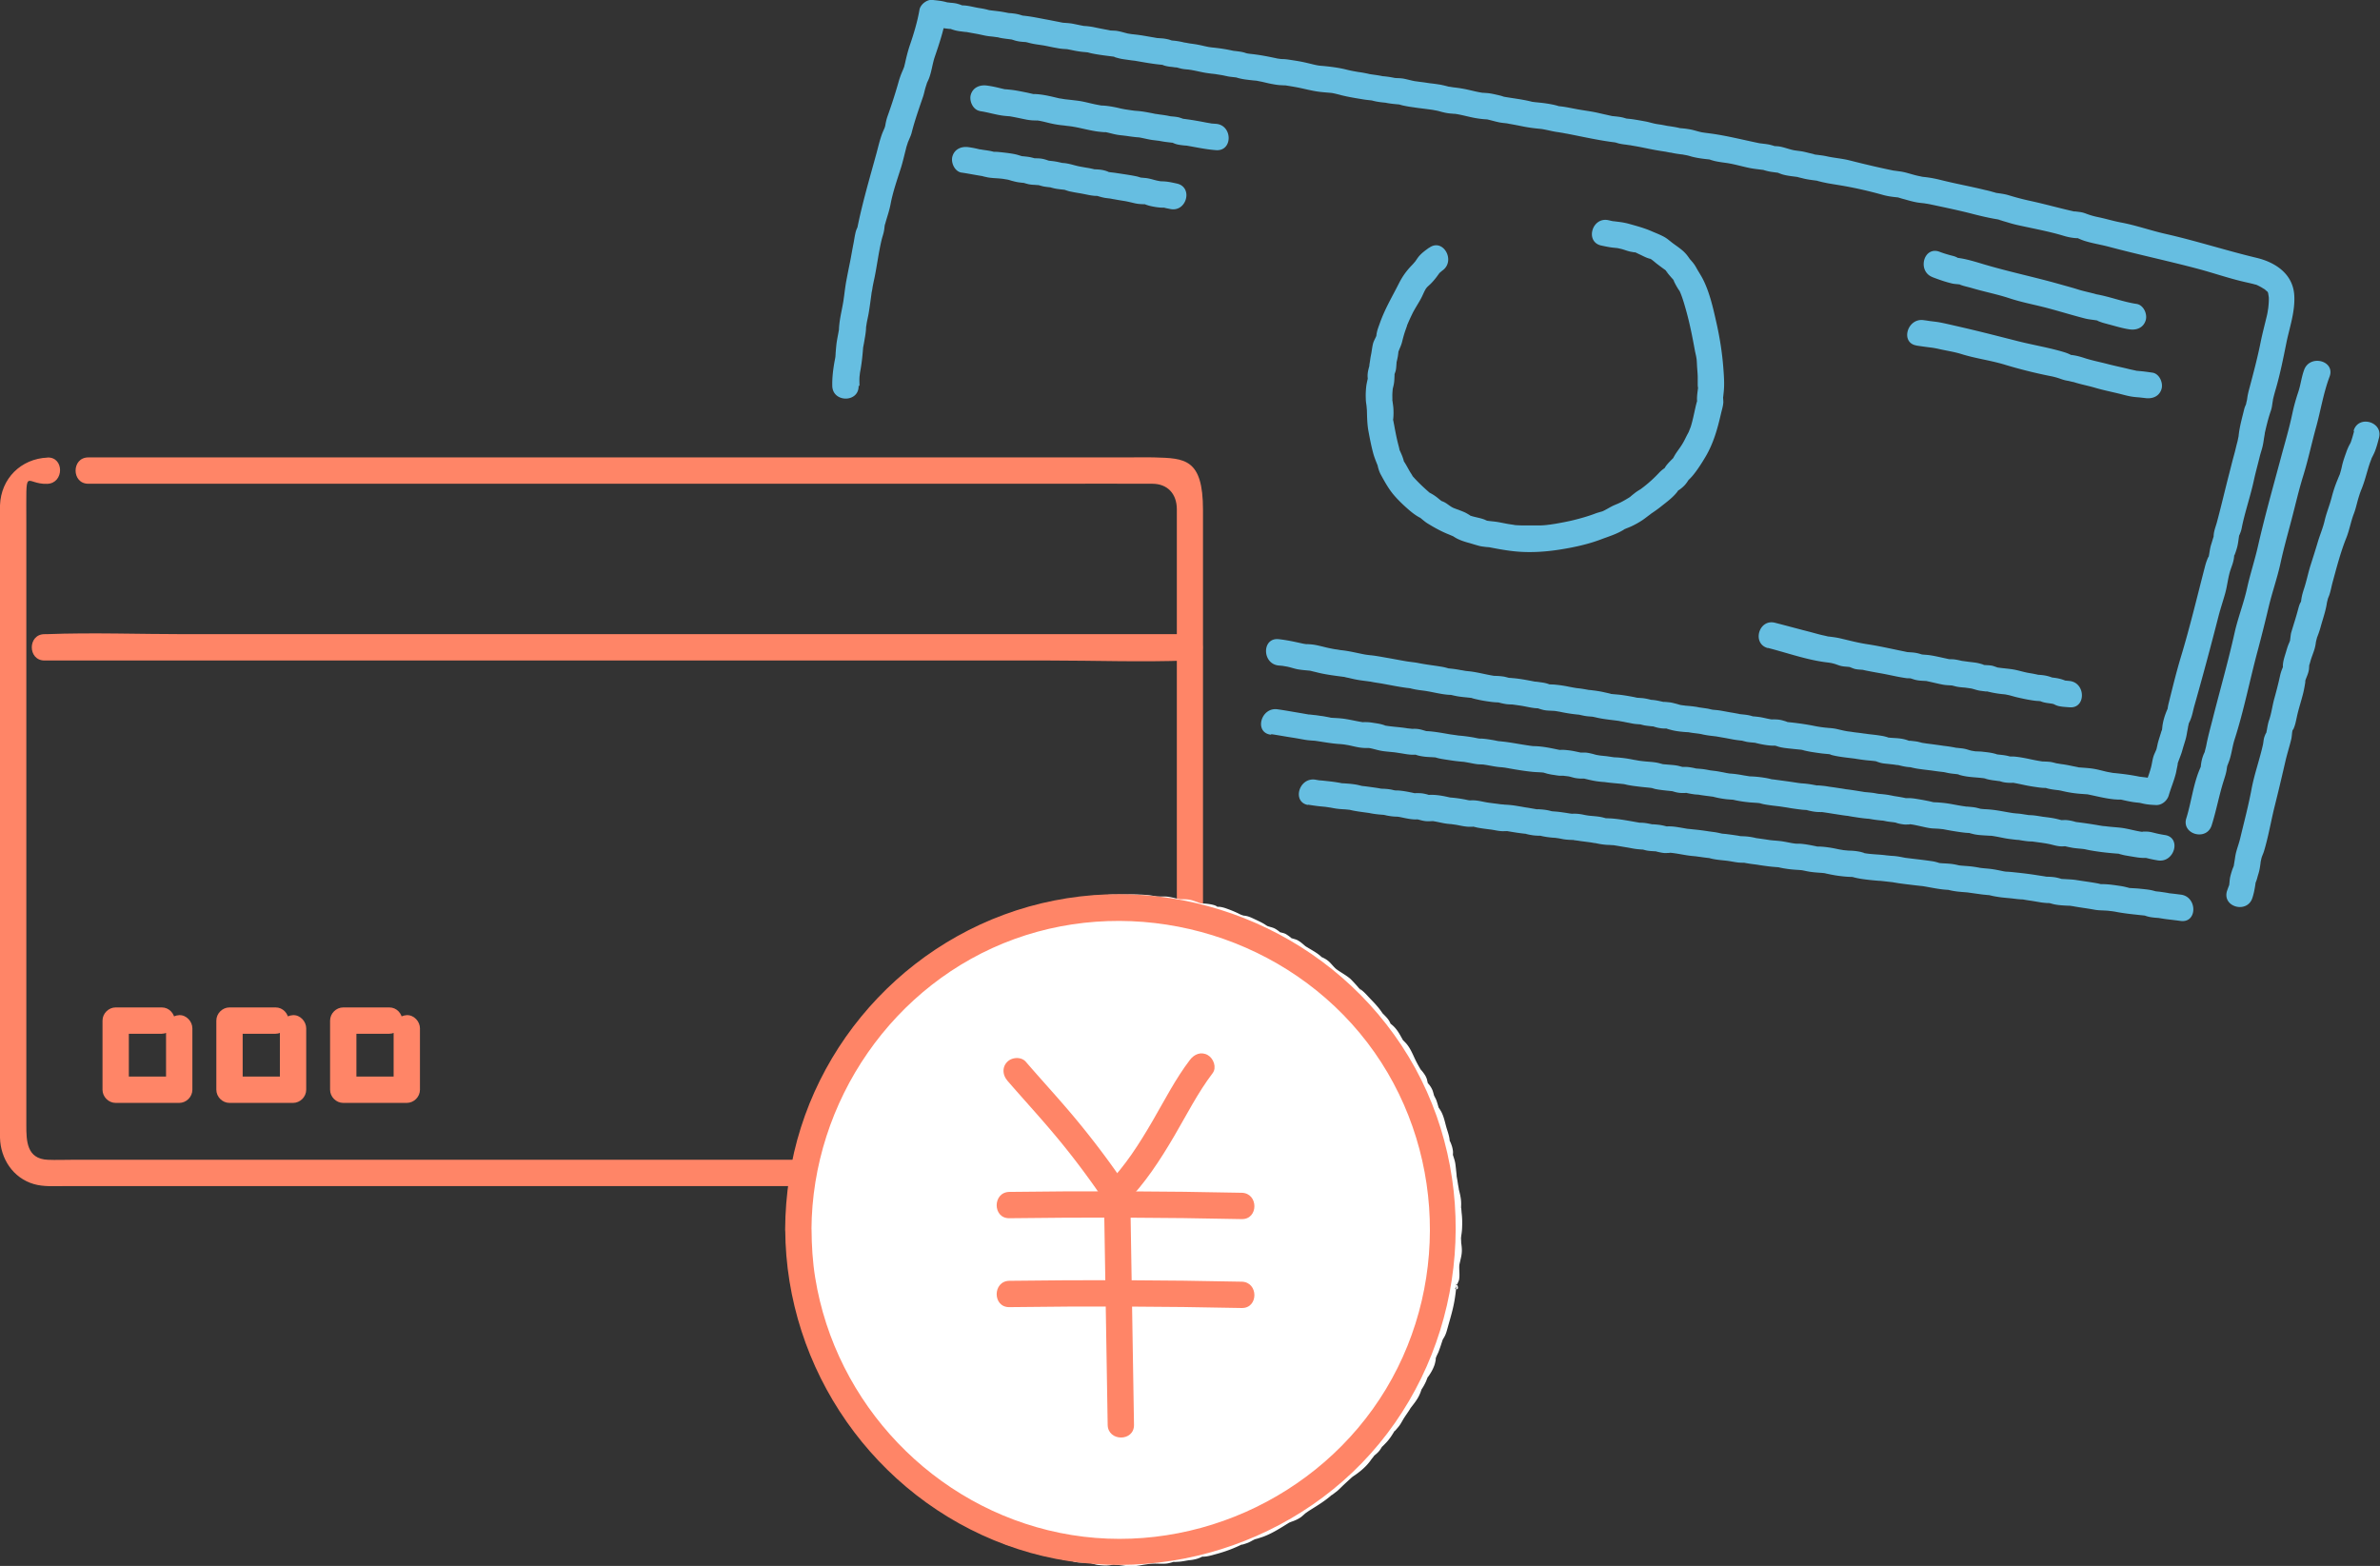
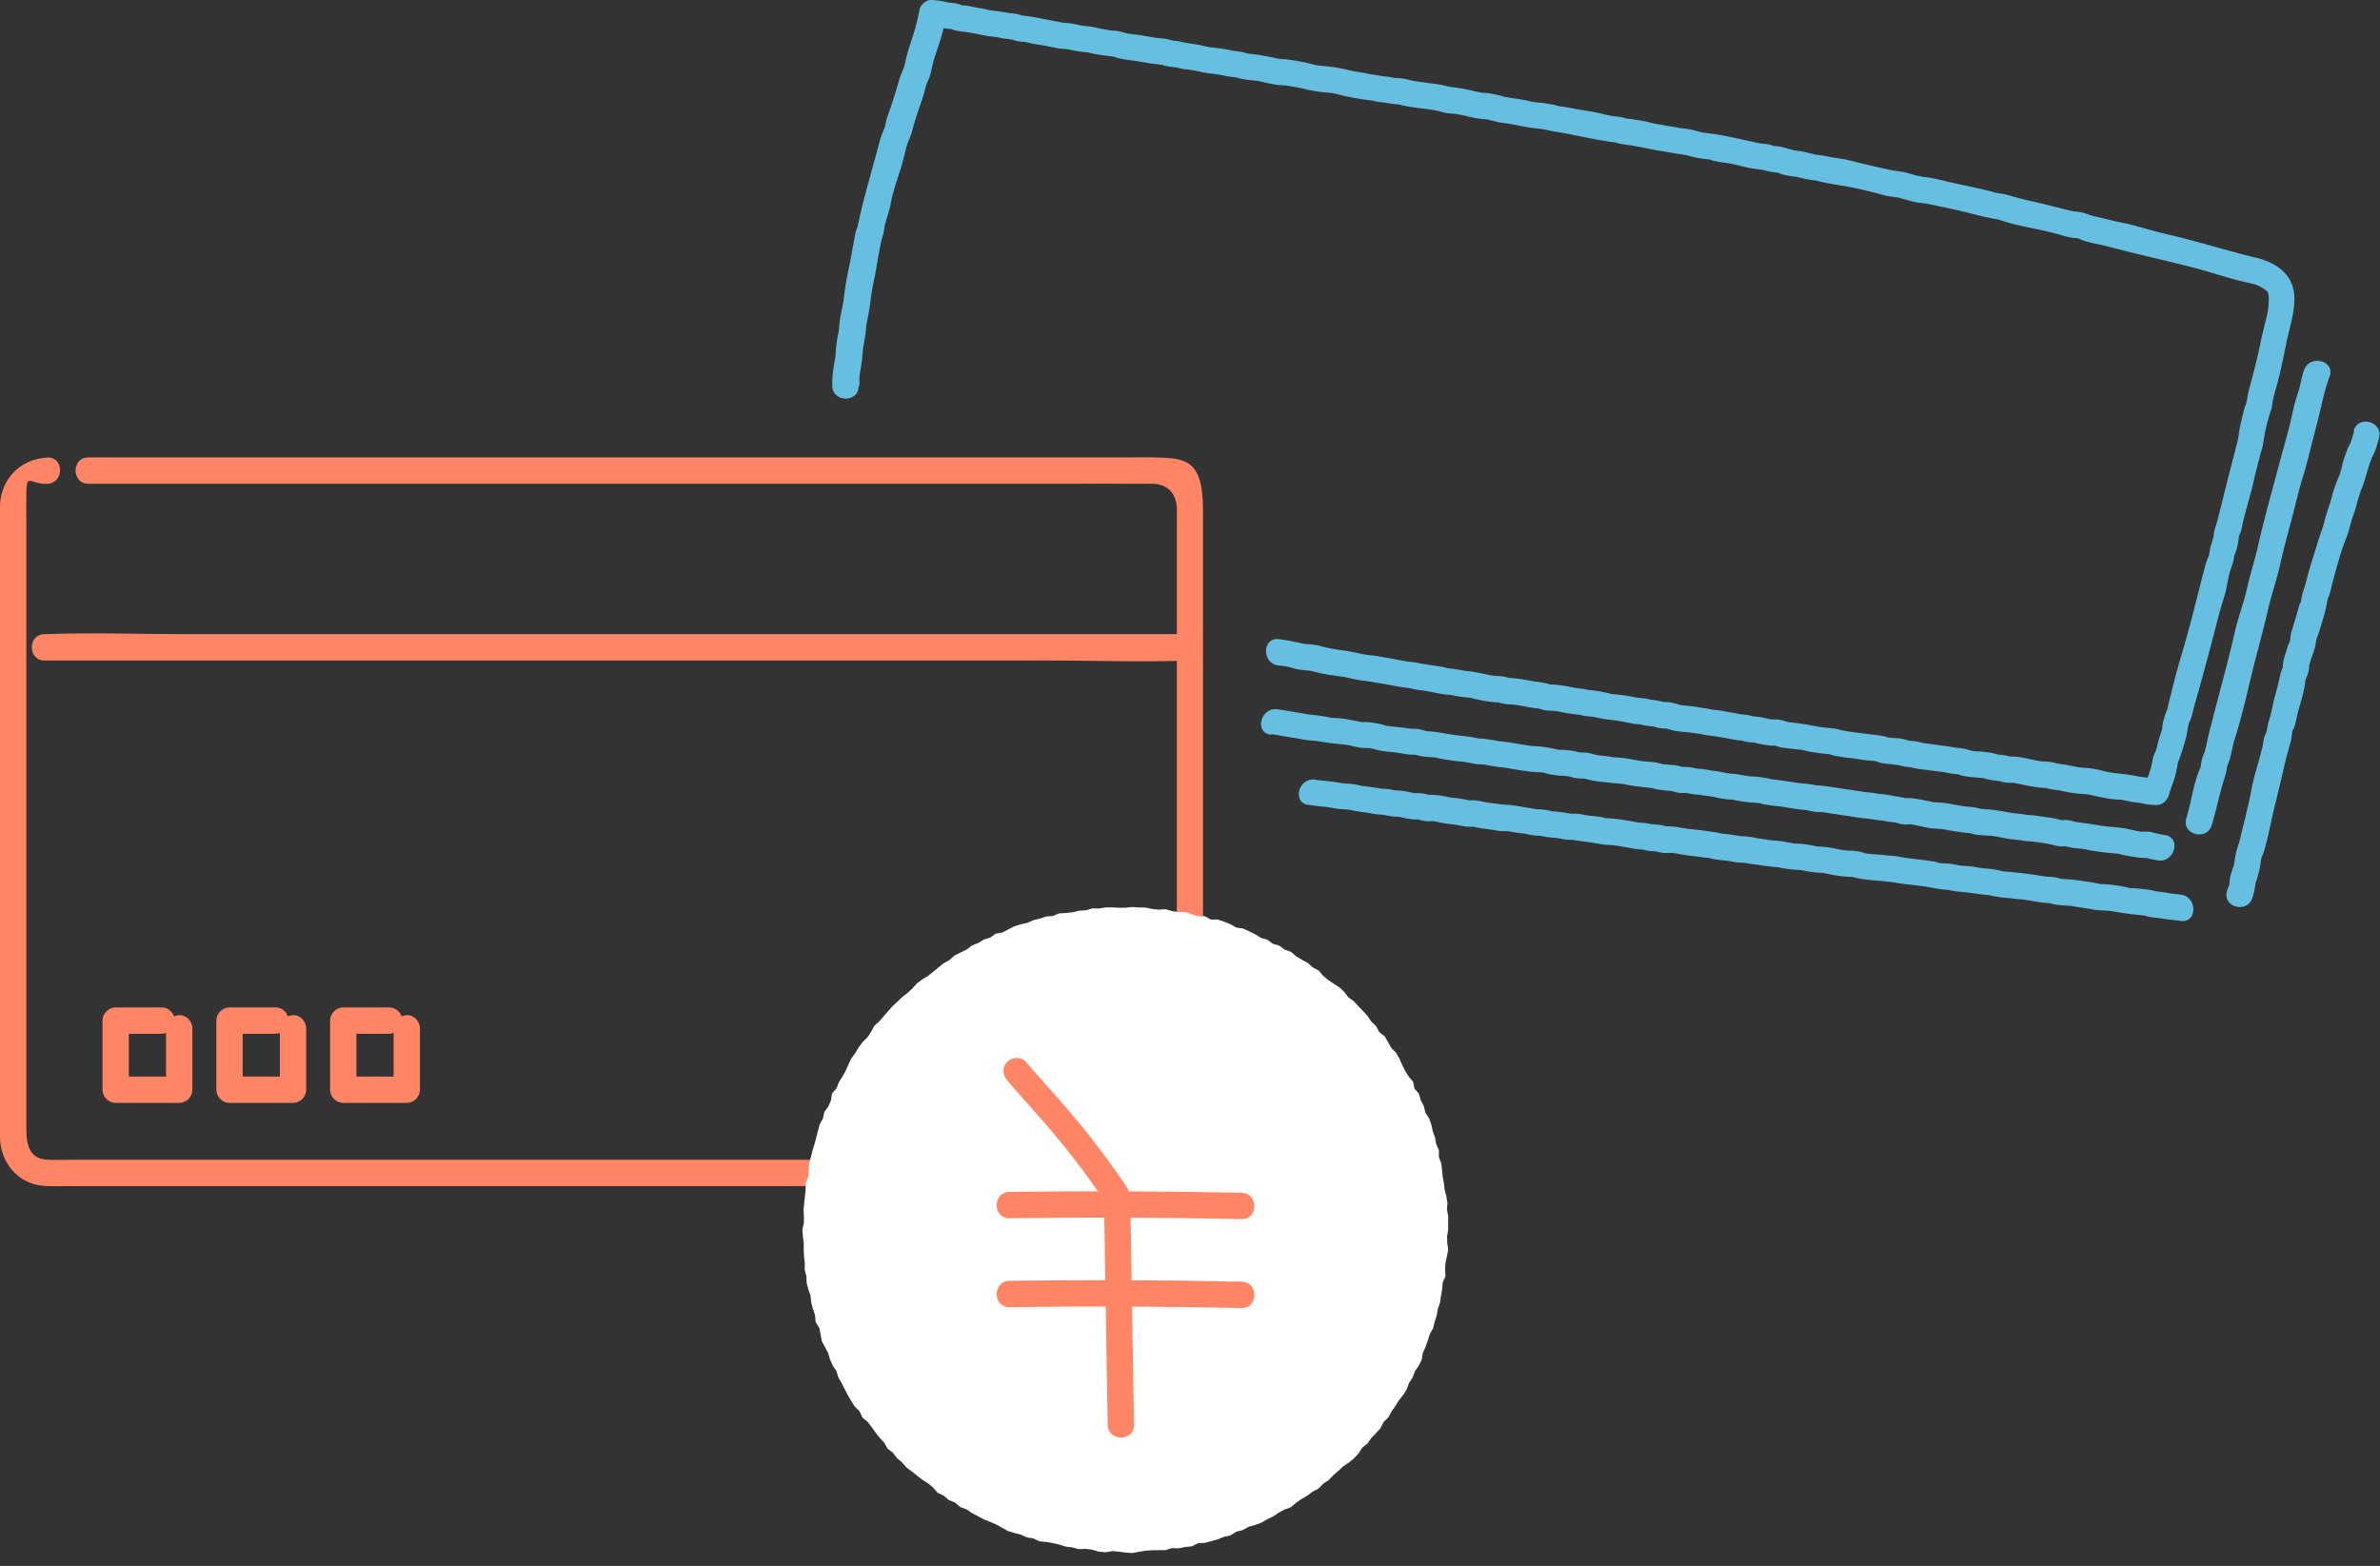
<svg xmlns="http://www.w3.org/2000/svg" id="_レイヤー_2" viewBox="0 0 271.18 178.43">
  <rect x="0" y="0" width="271.18" height="178.43" fill="#333333" stroke="none" />
  <defs>
    <style>.cls-1{fill:#66bee1}.cls-1,.cls-2,.cls-3{stroke-width:0}.cls-2{fill:#fff}.cls-3{fill:#ff8567}</style>
  </defs>
  <g id="_ポイント">
    <path class="cls-3" d="M5.41 52.14c-3.03.13-5.3 2.39-5.41 5.43-.01.43 0 .87 0 1.3V128.1c0 .51-.01 1.03 0 1.54.06 2.4 1.49 4.59 3.86 5.28 1.11.32 2.33.23 3.47.23h123.16c2.34 0 4.62-.49 5.89-2.77.92-1.64.69-3.68.69-5.5V58.09c0-5.86-2.1-5.87-5.51-5.97-1.08-.03-2.17 0-3.25 0H10.06c-1.93 0-1.93 3 0 3H119.67c3.87 0 7.74-.02 11.61 0 1.77 0 2.8 1.16 2.81 2.89v58.42c0 4.41.25 8.9 0 13.31-.13 2.24-1.97 2.41-3.66 2.41H8.19c-.91 0-1.83.04-2.74 0C3.04 132.05 3 130 3 128.22V59.61c0-6.83-.24-4.37 2.4-4.48 1.92-.08 1.93-3.08 0-3Z" />
    <path class="cls-3" d="M5.07 75.26H119.49c5.27 0 10.59.2 15.86 0h.23c1.93 0 1.93-3 0-3H21.16c-5.27 0-10.59-.2-15.86 0h-.23c-1.93 0-1.93 3 0 3Z" />
    <path class="cls-2" d="m91.42 140.11.17-.76.01-.76-.04-.76.07-.75.08-.76.08-.75v-.77l.31-.72.06-.76.01-.77.23-.73.18-.74.23-.73.19-.73.19-.74.2-.74.37-.68.16-.75.46-.63.3-.7.12-.78.51-.59.28-.71.41-.64.37-.67.3-.7.33-.69.45-.61.39-.66.46-.61.55-.53.41-.64.37-.68.58-.51.49-.58.5-.57.51-.57.55-.52.55-.52.6-.47.56-.51.51-.58.61-.44.65-.41.6-.47.58-.48.59-.48.67-.37.57-.51.68-.34.69-.33.6-.47.72-.28.65-.4.73-.22.63-.45.77-.14.67-.35.68-.35.73-.23.75-.16.69-.31.74-.18.72-.24.77-.06.71-.3.77-.04.75-.08.74-.18.76-.04.74-.22.77.01.75-.12.76-.01.76.04h.76l.76-.08.76.05.76.01.75.16.76.08.76-.05.74.21.75.12h.77l.73.23.72.25.79-.01.68.38h.79l.73.24.7.29.68.38.77.11.69.32.68.33.65.41.74.21.62.46.74.22.62.46.73.25.58.51.65.39.67.36.57.51.68.36.5.6.59.48.63.43.65.41.55.52.46.62.63.44.51.57.53.55.51.56.43.63.55.53.36.68.62.48.38.66.37.67.55.55.38.66.3.7.34.68.4.65.5.59.16.77.51.6.21.74.35.67.18.75.42.65.26.72.16.75.26.71.13.75.31.71v.78l.27.71.09.76.07.76.14.74.08.75.2.75.12.75-.05.76.14.76-.01.76.01.76-.13.76.02.76.11.77-.15.75-.16.74-.05.76.05.78-.32.71-.06.76-.13.75-.11.76-.24.72-.14.75-.23.72-.18.74-.38.68-.22.72-.26.72-.31.69-.13.77-.33.69-.44.63-.27.72-.41.64-.26.72-.41.64-.48.6-.4.65-.43.62-.37.67-.55.54-.34.69-.52.57-.53.54-.43.63-.6.48-.42.66-.52.55-.58.49-.65.42-.55.52-.57.5-.53.55-.63.42-.54.55-.67.36-.61.45-.66.38-.62.44-.58.5-.73.26-.67.36-.63.43-.69.33-.65.38-.72.26-.73.21-.67.37-.74.19-.66.42-.75.16-.7.29-.73.2-.74.2-.77.04-.7.35-.76.08-.75.15-.77-.02-.73.23h-.77l-.76.01-.75.05-.76.13-.76.14-.76-.06-.76-.1-.75-.06-.77.13-.76-.07-.74-.22-.75-.1-.78.04-.73-.2-.76-.09-.73-.23-.73-.18-.75-.12-.77-.07-.7-.33-.76-.12-.69-.32-.74-.19-.73-.22-.67-.38-.67-.37-.7-.3-.7-.28-.67-.36-.68-.35-.63-.43-.72-.26-.58-.51-.71-.29-.58-.5-.7-.33-.51-.6-.58-.47-.65-.41-.6-.47-.59-.47-.62-.46-.5-.58-.58-.49-.46-.61-.61-.47-.38-.68-.52-.55-.47-.6-.44-.62-.46-.6-.6-.5-.32-.7-.55-.55-.41-.64-.39-.66-.34-.68-.34-.67-.39-.66-.22-.73-.43-.64-.3-.7-.22-.73-.36-.67-.36-.68-.13-.76-.16-.75-.41-.67-.06-.77-.25-.72-.19-.73-.07-.76-.26-.72-.19-.74-.03-.77-.2-.74.02-.77-.09-.75-.03-.76v-.76l-.1-.76-.06-.76z" />
-     <path class="cls-2" d="M92.86 140.51c.25-1.08.15-2.08.24-3.17l.12-1.19c.02-.22.05-.44.06-.66 0-.11.02-.3 0-.42-.12-.62-.38.78-.1.23.31-.6.42-1.23.46-1.9.01-.22 0-.45.02-.68.02-.36-.16.53.03-.03.05-.16.1-.31.15-.47.25-.89.5-1.78.73-2.68.05-.21.12-.42.17-.63.11-.53-.13.17.19-.45.13-.25.24-.49.32-.77.05-.16.05-.34.11-.5-.14.4.04.05.16-.13.26-.39.5-.86.63-1.32.03-.1.08-.36.07-.47-.05-.65.3.85-.29.33 0 0 .66-.77.69-.84.16-.28.23-.62.37-.9.16-.33-.29.45.06-.03.08-.11.15-.23.22-.35.3-.5.52-1.01.76-1.54.04-.1.2-.4-.01.04.06-.12.11-.26.18-.37.11-.19.22-.36.34-.55.25-.39.5-.8.77-1.18.4-.56-.06.01.34-.36.21-.19.38-.41.55-.64.14-.19.27-.4.39-.61.08-.13.15-.27.22-.4.22-.38-.17.14.03-.05.7-.66 1.27-1.43 1.94-2.11s1.45-1.24 2.14-1.91c.16-.16.31-.32.46-.49.27-.31.01-.08-.06-.01.12-.11.28-.2.41-.3.44-.3.88-.58 1.3-.91.35-.27.69-.56 1.03-.84.13-.11.72-.48.29-.24.34-.19.63-.34.93-.59.13-.11.76-.55.31-.29.21-.12.43-.22.65-.32.14-.07 1.57-.86 1.5-.97.35.52-.93.3-.35.24.11-.01.32-.12.42-.17.31-.13.53-.27.82-.42.39-.2.02-.04-.05 0 .13-.05.27-.08.4-.12.35-.11.64-.23.93-.46.13-.1.5-.26.03-.09.12-.04.29-.05.42-.08.28-.06.52-.15.78-.28.2-.1.4-.2.59-.3.12-.06.25-.13.37-.19.55-.27-.45.13.14-.05.53-.16 1.06-.26 1.57-.46.21-.08.41-.21.62-.28-.54.18.36-.04.49-.07s.95-.29.37-.18c.22-.04.46-.02.69-.05.42-.07.83-.2 1.22-.4.5-.26-.37.31-.43.09 0 .01.57-.03.61-.03.5-.04 1-.09 1.5-.2.13-.03.27-.07.4-.1-.49.09-.18.03-.05.02.36-.04.7-.04 1.06-.13.17-.04.33-.11.49-.15-.08.02-.5.06-.05.04.3-.01.59 0 .89-.04.13-.02 1.03-.09.43-.07.25 0 .51-.01.76 0 .98.02 1.95-.04 2.92 0 .24.01.48 0 .72.02-.52-.04.15.05.35.08.59.1 1.14.14 1.73.12.43-.01.04-.03-.05-.05.13.02.27.08.4.11.25.07.49.11.75.15s.49.08.74.1h.51c.11 0-.31-.13.14.06s1 .38 1.49.42c.13.01.27 0 .39 0 .78-.07-.39.08-.29-.17-.02.05.9.48.97.5.29.08.61.05.91.05.61 0-.3-.11.04 0 .16.05.32.1.48.16.18.07.36.14.53.21.56.25-.29-.16.04.04.15.09.3.18.45.25.34.17.56.22.93.26.09.01.47.06-.01-.08.12.04.26.12.38.18.47.22.9.46 1.35.71.22.12.42.23.66.32.16.06.33.08.49.14.33.12-.44-.3.03.06.25.19.47.33.76.45.2.08.86.38.45.12.12.08 1.49.97 1.57.79-.07.17-.83-.64-.3-.11.09.09.19.18.29.25.28.22.57.41.88.59.16.1.33.19.5.27.53.26-.22-.21.06 0 .13.11.25.23.38.34.2.16.38.29.6.41.11.06.26.12.37.19-.43-.31 0 .09.09.19.33.37.73.68 1.13.97a12.668 12.668 0 0 0 .99.65c.42.28-.31-.23.12.09.1.08.21.19.3.28-.32-.32-.09-.12-.01-.03.29.34.48.65.84.94.18.15.39.24.57.39-.4-.36.17.27.27.38.33.35.68.68.99 1.05-.35-.42.15.25.23.35.23.31.5.52.75.81-.32-.38.04.21.14.37.21.31.43.5.72.72.06.05.36.33.42.32-.19.05-.49-.79-.34-.25.06.21.26.47.37.67.17.3.3.53.53.79.11.13.59.68.29.26.3.42.47.9.68 1.36.2.42.41.84.68 1.22.16.23.37.52.58.72.44.43-.26-.32-.19-.37-.03.03.1.52.13.61.13.38.32.66.58.95.03.03.27.33.27.33-.18.15-.22-.99-.26-.34-.01.22.23.72.31.87.06.14.15.26.21.4.2.46-.09-.39.04.14.07.29.13.57.27.84.07.14.45.7.33.48s.15.39.19.53c.07.24.09.5.16.75.13.46.25.93.38 1.39.07.26.19.54.32.79.34.68-.2-.3-.05-.32-.02 0 0 .58 0 .62.02.28.06.48.15.73l.15.39c-.17-.44 0-.14.02.05.07.54.09 1.08.18 1.61.02.13.05.27.08.4.12.6-.04-.34.02.03.04.32.06.66.12.98.05.24.13.47.18.7.03.15.09.84.1.59 0-.28-.08.42-.08.57.01.33.12.65.16.98.05.37 0-.56-.02.04v.41c0 .25.01.51 0 .76.01-.57-.05.24-.07.4-.05.34-.06.6-.04.93.01.28.05.56.09.84.01.1 0 .45.07.51-.16-.14.15-1.02-.06-.34-.15.48-.24 1.06-.29 1.56-.02.23-.05.48-.05.72 0 .09 0 .18.02.27.08.91-.04-.26.2-.18-.2-.07-.51 1.71-.53 1.89-.05.44 0 .03.02-.05-.02.17-.06.33-.08.5-.04.25-.06.51-.11.75-.18.88-.5 1.75-.7 2.63-.15.67.12-.01-.16.46-.14.25-.27.5-.36.77-.08.21-.13.44-.2.65-.04.12-.09.24-.13.36-.15.48 0 .03-.05.16-.12.29-.3.59-.39.89-.04.15-.13.83-.07.59s-.18.4-.24.51c-.13.22-.32.41-.44.63-.15.29-.22.61-.36.91-.15.33.28-.46-.05.03-.08.11-.16.23-.22.35-.12.22-.2.45-.29.68 0-.01-.28.61-.1.29.15-.28-.2.26-.23.32-.2.32.34-.44-.03.05-.08.11-.18.22-.26.33-.17.23-.33.45-.48.69-.26.39-.53.77-.76 1.18-.34.6.11.02-.28.4-.21.2-.39.4-.54.65-.1.15-.42.79-.12.38-.16.23-.39.43-.58.63-.39.4-.66.89-1.03 1.29.39-.42-.33.16-.41.24-.25.26-.39.6-.61.89.32-.44-.2.2-.3.29-.17.16-.36.32-.55.47.4-.3-.19.09-.34.19-.29.21-.53.43-.8.68-.3.27-.61.52-.88.81.02-.02-.48.49-.19.23s-.27.17-.25.16c-.26.18-.49.36-.72.58-.09.09-.19.21-.29.3.35-.29.12-.11.01-.05-.23.13-.43.25-.65.4-.39.27-.8.51-1.2.77-.13.08-1.35.97-1.3 1.03-.11-.15.97-.41.24-.2-.12.03-.25.08-.36.13-.33.13-.66.29-.96.47-.39.23-.74.47-1.14.68-.16.08-.32.16-.47.25.02-.01-.6.34-.25.17.28-.14-.3.1-.37.13-.45.15-.9.26-1.32.46-.15.07-.29.17-.45.24-.33.16.53-.15-.06 0-.32.08-.61.16-.91.32-.18.09-.78.4-.31.24-.24.08-.5.1-.74.18-.46.15-.89.33-1.37.46-.12.03-1.02.23-.42.15-.23.03-.46 0-.69.04-.41.05-.85.2-1.21.43-.47.31.3-.41.43-.07 0-.02-.56.06-.6.07-.25.03-.49.07-.74.11-.73.13.16.03-.58.03-.26 0-.49.02-.75.07-.13.03-.27.08-.4.12-.52.15.37 0-.13.03-1.08.04-2.1.05-3.16.24-.22.04-.45.12-.68.13.84-.04-.96-.13-.12-.05-.58-.06-1.17-.21-1.76-.2-.34 0-.64.1-.97.13-.17.02-.36-.03.05-.01-.09 0-.32 0-.41-.04-.53-.23.31.09-.04-.02-.13-.04-.27-.09-.4-.12-.34-.08-.7-.14-1.06-.17-.18-.01-.35-.02-.54-.02.02 0-.7 0-.3.04s-.29-.09-.28-.09c-.25-.06-.49-.1-.74-.13-.14-.02-.28-.03-.41-.05-.54-.1.36.1-.12-.06-.42-.14-.85-.25-1.29-.34-.29-.06-.58-.1-.87-.13a6.77 6.77 0 0 0-.47-.05c-.84-.05.22-.02.19.12.04-.17-1.4-.52-1.57-.54-.38-.05.51.22-.06.01-.13-.05-.25-.12-.38-.17a7.45 7.45 0 0 0-.91-.3l-.74-.21c-.12-.03-.39-.16.03.03-.12-.06-.25-.14-.36-.21-.49-.29-.98-.55-1.5-.76-.18-.07-.35-.15-.53-.22-.13-.05-.26-.1-.38-.15-.56-.24.29.15-.04-.03-.41-.23-.85-.43-1.26-.67-.12-.07-1.51-.91-1.58-.77.3-.69.7.71.38.18-.05-.08-.26-.24-.34-.31-.28-.22-.77-.54-1.15-.6-.46-.08.68.56.04-.04-.2-.19-.43-.35-.67-.48-.15-.08-.32-.13-.47-.22.08.05.34.31.05 0-.18-.2-.34-.38-.53-.56-.22-.2-.48-.4-.72-.57-.11-.07-.82-.52-.37-.2-.5-.35-.96-.75-1.44-1.12-.62-.48-1.1-.98-1.62-1.6-.24-.29-.41-.43-.7-.67-.27-.22.26.47-.04-.04-.07-.12-.13-.25-.21-.37-.29-.44-.69-.82-1.03-1.23-.36-.43.13.18-.28-.4-.13-.18-.25-.35-.38-.52-.17-.22-.33-.46-.53-.66-.1-.1-.22-.18-.33-.27-.41-.36.15.37-.09-.12-.15-.31-.24-.51-.47-.79-.09-.1-.66-.72-.33-.28-.29-.38-.54-.84-.77-1.27s-.42-.87-.65-1.29c-.12-.21-.26-.41-.37-.62.24.48-.04-.28-.11-.45-.2-.52-.56-.94-.77-1.45-.17-.41 0-.03.02.04-.05-.16-.09-.33-.15-.49-.1-.3-.24-.58-.38-.86-.1-.19-.2-.38-.31-.58-.05-.1-.15-.25-.19-.37.17.51.06.02.05-.09-.03-.51-.2-1.1-.43-1.55-.05-.1-.14-.28-.22-.36-.41-.46 0 .68.05.35.04-.24-.04-.76-.1-1-.05-.22-.16-.43-.22-.64-.05-.16-.24-.87-.18-.61.06.27-.03-.41-.06-.56-.06-.36-.14-.61-.25-.96-.07-.21-.13-.43-.18-.64-.03-.12-.08-.43-.02.06-.02-.2 0-.4-.03-.6-.03-.29-.08-.57-.15-.85-.04-.16-.06-.56-.04-.05 0-.14.01-.28.01-.42 0-.43-.07-.86-.09-1.29-.03-.48 0-.97-.05-1.45-.03-.29-.09-.58-.12-.88.06.59 0-.29-.02-.44-.15-1.91-3.15-1.93-3 0 .04.55.13 1.1.18 1.65.06.63 0-.5-.02.14v.41c0 .25 0 .51.03.76.03.45.07.88.08 1.33 0 .32.04.61.11.93.03.13.08.27.1.4-.11-.56-.02.04-.01.17.03.51.13.99.29 1.48.05.16.11.33.17.48.14.36-.07-.57.03.03.05.32.06.65.12.97.05.25.12.49.2.73.06.19.27.84.18.33.07.36 0 .74.1 1.09s.36.62.52.96c-.22-.49.02.26.05.42.05.24.06.49.12.72.16.55.49 1.05.75 1.55.2.39.03.03 0-.05.06.16.09.33.15.49.09.26.19.52.31.77s.21.45.35.68c.07.12.16.23.23.35-.25-.46 0 .07.04.19.3.92.88 1.84 1.35 2.7.23.41.47.85.76 1.23.2.27.44.47.66.73s-.22-.47 0 .07c.06.15.12.32.21.45.18.28.44.49.7.69.3.23-.33-.43.06.02.09.1.17.22.25.33.34.46.66.93 1.03 1.37.11.14.23.27.35.4-.01-.01.43.52.21.21s.15.31.14.28c.14.25.29.45.51.65.13.11.27.21.41.31-.29-.23-.03-.06.13.14.32.41.67.71 1.03 1.07.21.21.38.44.6.64.13.12.94.7.52.39.38.29.75.6 1.14.89.24.18.47.34.72.5.52.32-.24-.21.06.02.15.11.32.23.45.37.43.43.68.79 1.26 1.04.09.04.41.2 0-.07.11.07.21.19.32.27.33.27.63.46 1.03.63.08.03.4.23.48.2-.19.08-.66-.64-.39-.17.19.31.75.59 1.04.72.21.09.45.13.65.23-.51-.26.27.25.38.32.93.55 1.95.88 2.91 1.35.34.16-.48-.27.04.05l.36.21c.19.11.39.23.59.33.49.25 1.06.45 1.61.55s-.18-.13.46.15c.26.11.5.23.78.29.17.04.34.05.51.08-.05 0-.48-.18-.03-.02.42.14.76.34 1.21.42.15.02 1.03.11.45.03.24.03.48.07.71.12.49.1.95.29 1.43.4.35.08.72.07 1.07.14-.58-.11.25.12.38.14.57.11 1.13 0 1.7.09.6.1-.33-.09.04.03.16.06.33.11.5.15.24.06.49.08.74.1.35.03.62.03.97-.02.14-.02.28-.06.42-.07.55-.07-.36-.02.14.03.74.07-.16-.04.58.05.25.03.5.07.75.1.64.06 1.21-.03 1.84-.15.13-.02 1.04-.14.43-.08.22-.02.45-.04.68-.05.5-.02 1.02.04 1.53-.01.39-.04.69-.17 1.06-.25-.51.11.16.05.37.04.33-.02.64-.09.96-.14.11-.02.45-.08-.06 0 .2-.03.4-.04.6-.07.36-.06.66-.13 1-.29.98-.46-.4-.11.06-.08.58.04 1.16-.15 1.71-.3 1.08-.29 2.07-.67 3.05-1.16-.48.24.27-.02.41-.07.31-.1.54-.26.83-.4.4-.19.03-.03-.05 0 .16-.06.33-.09.49-.14.27-.09.55-.17.81-.28.93-.37 1.8-.93 2.64-1.45.11-.07.25-.14.36-.19-.47.22-.05.03.08-.01.39-.14.69-.27 1.03-.51.12-.09.63-.54.43-.39-.18.14.39-.27.53-.36.94-.59 1.85-1.13 2.66-1.88-.36.34.17-.09.32-.2.29-.21.46-.4.71-.64.36-.35.74-.69 1.11-1.03.08-.07.34-.27-.04 0 .11-.08.24-.15.35-.23.26-.17.5-.36.74-.55.44-.37.84-.77 1.17-1.25.12-.18.55-.65.2-.33.29-.26.53-.42.77-.73.14-.18.24-.39.39-.57-.35.43.28-.24.37-.33.44-.47.7-.92 1.03-1.46-.25.41.16-.1.29-.25.25-.28.39-.55.58-.88.24-.41.53-.79.78-1.19.05-.08.23-.38-.04.01.08-.11.18-.22.26-.33.21-.27.42-.54.61-.84.16-.25.27-.48.38-.75.05-.13.09-.27.14-.39.24-.56-.17.27.03-.04.19-.28.33-.55.47-.85.05-.12.09-.24.14-.36.19-.47 0-.02.08-.14.3-.41.57-.87.74-1.36.1-.29.13-.57.2-.87-.09.4-.08.17-.03.03.07-.21.19-.42.28-.63.19-.48.34-.97.5-1.45.12-.35-.27.48.03-.04.07-.12.15-.24.21-.37.15-.3.22-.59.31-.91.25-.9.53-1.81.71-2.72.11-.55.19-1.12.25-1.68.01-.11.06-.35.04-.45-.13-.59.56.66-.15.42.01 0 .42-.93.44-1 .12-.53.01-1.12.04-1.66.03-.61-.07.33 0-.04.03-.17.07-.33.11-.5.05-.25.12-.5.15-.75.06-.42.03-.74-.02-1.15-.02-.14-.05-.28-.06-.42.04.51.04.16.03.05 0 .02-.03-.69-.04-.29s.05-.29.05-.29c.05-.31.09-.62.1-.93.02-.55.02-1.11-.05-1.65-.02-.17-.06-.99-.08-.43.02-.39.04-.7 0-1.09-.05-.48-.18-.95-.3-1.42.14.58-.03-.29-.05-.43-.05-.36-.12-.71-.18-1.07.09.59 0-.26-.02-.4-.02-.24-.05-.48-.08-.72-.05-.39-.13-.58-.24-.94-.04-.12-.12-.41-.04.07-.03-.2.02-.42 0-.62-.04-.37-.13-.66-.27-1-.07-.15-.16-.31-.2-.47.03.1.14.42.07.02-.08-.51-.27-.97-.4-1.46-.14-.53-.26-1.07-.51-1.56-.07-.14-.43-.72-.33-.48.08.18-.2-.76-.27-.92-.06-.14-.37-.74-.27-.5s-.09-.42-.14-.56c-.15-.37-.37-.67-.64-.96-.52-.56.24.24.12.28.01 0-.12-.57-.13-.61-.11-.33-.25-.53-.45-.8-.12-.16-.27-.31-.39-.47.05.07.26.38.04.01-.26-.44-.49-.88-.7-1.35-.23-.5-.46-.99-.82-1.42-.1-.12-.57-.6-.42-.4.14.18-.22-.43-.3-.58-.34-.6-.7-1.06-1.28-1.44-.42-.27.49.73.09-.07-.19-.37-.44-.6-.72-.89-.07-.07-.31-.32 0 .05-.09-.1-.15-.23-.23-.34a7.83 7.83 0 0 0-.57-.72c-.31-.36-.65-.69-.97-1.04-.23-.25-.43-.46-.69-.67-.1-.08-.21-.15-.32-.22-.65-.39.32.14.17.25.07-.06-1.05-1.25-1.17-1.35-.43-.36-.93-.64-1.39-.95-.08-.06-.36-.26.02.03-.1-.08-.22-.17-.32-.26-.21-.2-.39-.42-.59-.63s-.4-.36-.66-.5c-.62-.34 0 .12-.42-.25-.44-.39-.91-.64-1.41-.94-.14-.09-.29-.17-.43-.27.07.04.37.3.03.01-.28-.24-.53-.47-.86-.64-.26-.13-.58-.16-.84-.3.46.25-.34-.33-.51-.41-.27-.13-.58-.15-.84-.27.5.24-.19-.24-.31-.3-.29-.17-.57-.2-.87-.31-.42-.16-.03 0 .03.03-.18-.1-.34-.22-.51-.32-.41-.23-.85-.43-1.28-.63-.27-.12-.5-.21-.79-.26-.14-.02-.28-.03-.42-.06.49.11 0-.02-.16-.1-.47-.24-.97-.45-1.47-.63-.33-.12-.61-.21-.96-.24h-.28c-.95.02.17 0 .17.16-.01-.45-1.59-.54-1.88-.54-.62 0 .44.16-.13-.03-.13-.04-.26-.09-.39-.14-.24-.08-.48-.18-.73-.23-.34-.08-.63-.07-.97-.08-.11 0-.46 0 .05.04-.13-.01-.28-.04-.41-.06-.57-.12-1.09-.29-1.67-.29-.26 0-.5.01-.76 0-.13 0-.28-.03-.41-.05.51.08.16.01.06 0-.58-.11-1.13-.15-1.72-.17-.98-.04-1.97.01-2.96 0-.56-.01-1.09.09-1.65.15-.61.07.34 0-.04-.01-.17 0-.34-.02-.51-.01-.35.02-.63.1-.96.2-.41.13-.04.04.06.03-.17.02-.34.02-.51.03-.28.02-.56.06-.83.13-.72.16.17.05-.57.11-.25.02-.51.03-.76.05-.39.03-.69.1-1.06.23-.14.05-.3.11-.42.18-.49.26.37-.32.43-.09-.05-.19-1.66.3-1.81.35-.54.15-1.02.35-1.55.54-.43.15-.02-.01.04-.02-.17.04-.33.07-.5.11-.28.07-.55.14-.82.24-.47.17-.91.42-1.35.65-.61.31.08.07-.46.14-.37.05-.66.17-.96.38-.11.08-.22.18-.34.25.35-.21.17-.08.03-.03-.31.13-.6.18-.9.33-.12.06-.24.14-.35.21-.51.32.3-.11-.03.05-.44.2-.81.32-1.21.6-.19.13-.35.31-.54.42.5-.29-.34.1-.44.15-.59.29-.98.65-1.5 1.04.4-.3-.2.05-.36.14-.27.17-.51.38-.75.59-.39.32-.77.66-1.18.96-.09.07-.36.23.03-.03-.12.08-.23.15-.35.22-.22.14-.42.28-.63.43-.44.32-.77.7-1.15 1.08-.69.68-1.48 1.24-2.16 1.94s-1.35 1.46-2.02 2.17c-.35.37-.59.88-.84 1.32-.27.47.16-.13-.33.37-.24.25-.46.52-.66.79-.6.82-1.15 1.69-1.55 2.62-.06.15-.45.9-.18.42-.11.21-.23.42-.35.63-.08.13-.91 1.54-.79 1.6-.23-.12.66-.82.1-.29-.09.09-.18.2-.26.3-.26.34-.41.62-.44 1.05 0 .11-.07.62.06.1-.03.11-.12.29-.17.38-.12.23-.26.43-.41.65-.18.28-.29.52-.37.85-.03.13-.05.28-.09.41.12-.42.06-.17 0-.04-.24.54-.46 1.03-.61 1.61-.25.96-.51 1.91-.77 2.86-.15.56-.27 1.04-.29 1.63 0 .24-.06.53-.05.76.05.57-.28-.55.15-.42 0 0-.23.54-.24.57-.36.94-.29 2.1-.39 3.11-.05.51-.05.97-.04 1.48 0 .24.02.48 0 .72.04-.57-.08.27-.12.44-.44 1.88 2.45 2.68 2.89.8Z" />
    <path class="cls-3" d="M18.92 117.17v7l1.5-1.5h-7.24l1.5 1.5v-7.88l-1.5 1.5h5.25c.78 0 1.54-.69 1.5-1.5s-.66-1.5-1.5-1.5h-5.25c-.81 0-1.5.69-1.5 1.5v7.88c0 .81.69 1.5 1.5 1.5h7.24c.81 0 1.5-.69 1.5-1.5v-7c0-.78-.69-1.54-1.5-1.5s-1.5.66-1.5 1.5ZM31.89 117.17v7l1.5-1.5h-7.24l1.5 1.5v-7.88l-1.5 1.5h5.25c.78 0 1.54-.69 1.5-1.5s-.66-1.5-1.5-1.5h-5.25c-.81 0-1.5.69-1.5 1.5v7.88c0 .81.69 1.5 1.5 1.5h7.24c.81 0 1.5-.69 1.5-1.5v-7c0-.78-.69-1.54-1.5-1.5s-1.5.66-1.5 1.5ZM44.85 117.17v7l1.5-1.5h-7.24l1.5 1.5v-7.88l-1.5 1.5h5.25c.78 0 1.54-.69 1.5-1.5s-.66-1.5-1.5-1.5h-5.25c-.81 0-1.5.69-1.5 1.5v7.88c0 .81.69 1.5 1.5 1.5h7.24c.81 0 1.5-.69 1.5-1.5v-7c0-.78-.69-1.54-1.5-1.5s-1.5.66-1.5 1.5Z" />
    <path class="cls-1" d="M97.93 43.97c0-.32-.02-.64 0-.97.01-.18.1-.78.02-.28.03-.22.07-.43.11-.65.13-.76.21-1.5.27-2.27.01-.14.02-.28.04-.42 0 .02-.06.42-.01.14.04-.2.08-.4.11-.59.07-.41.15-.83.19-1.25.02-.21.02-.42.04-.62-.05.5.03-.1.06-.28.06-.33.14-.66.2-.99.14-.8.24-1.61.35-2.42.06-.41-.07.34.05-.26.03-.14.05-.28.07-.43.07-.37.15-.74.23-1.11.28-1.4.46-2.84.79-4.23.1-.41.24-.76.3-1.19.03-.19.04-.38.07-.56.05-.28 0 .12-.01.14.04-.17.08-.34.13-.51.19-.66.4-1.26.53-1.94.26-1.4.76-2.82 1.19-4.17.21-.68.37-1.39.55-2.08.03-.12.05-.23.09-.35s.24-.74.15-.49.13-.29.17-.38c.1-.23.2-.46.26-.7.35-1.39.84-2.76 1.3-4.11.11-.33.17-.67.27-1 .04-.14.28-.86.1-.37.08-.22.19-.43.28-.64.33-.83.4-1.7.69-2.54.51-1.49 1.01-3.01 1.28-4.56l-1.45 1.1c.23.03.47.04.69.08-.55-.1.21.09.37.12.25.05.5.07.75.1.14.01.29.01.43.04-.6-.11.11.09.17.11.25.07.49.11.75.14.17.02.93.13.38.02.49.1.98.18 1.46.27s.94.22 1.44.27c.2.02.39.04.59.07.14.02.28.03.42.06.46.07-.24-.05.05.02.53.12 1.06.15 1.6.24.35.05-.39-.09-.05.01.14.04.27.09.41.12.28.07.56.1.85.12.14.01.29 0 .43.03-.49-.07-.16 0-.05.02.19.05.38.1.57.14.48.1.98.15 1.47.24.42.08.84.18 1.27.25.25.05.5.09.75.11l.43.03c.64.04-.48-.1.15.02.42.08.84.18 1.27.24.3.05.6.07.91.1.12.01.43.08-.04-.01.17.03.34.08.51.12.94.2 1.87.29 2.82.42-.55-.08.2.12.36.16.19.05.39.08.58.11l.85.12c.14.02.28.03.42.05.3.04-.41-.07.05.01.98.17 1.96.35 2.95.44.14.01.4.1-.04-.01.14.03.27.08.41.12.25.07.49.11.75.13.18.02.91.14.38.01.3.07.58.17.88.22.26.05.54.06.8.09.35.04-.4-.06-.04 0 .14.02.28.04.42.07.45.08.88.19 1.33.27.27.05.55.08.83.12.08 0 .84.1.54.06s.45.08.53.09c.24.04.49.1.73.15s.5.07.75.1c.7.09 0-.04.37.07.54.16 1.11.22 1.67.28.23.03.47.04.7.07-.54-.08.22.06.37.09.41.09.82.2 1.23.27.27.05.55.1.83.12.14.01 1.01.06.43 0 .47.06.96.15 1.43.23.92.17 1.81.43 2.74.54.43.05.86.08 1.29.12.45.05.04 0-.04-.01.14.02.28.05.42.08.26.06.51.12.76.19.84.21 1.72.35 2.58.49.3.05.6.07.9.11.38.05-.32-.06.37.09a9.74 9.74 0 0 0 1.17.16c.46.05-.24-.05.05.01.54.11 1.05.15 1.6.2.35.03-.39-.09-.05 0 .14.04.27.08.41.11.22.05.45.09.67.13.25.04.5.07.75.11.15.02.92.13.38.05.6.08 1.2.15 1.79.24-.52-.08.19.04.37.08s.38.11.57.15c.25.06.48.11.75.14.14.02.28.02.43.04.65.05-.5-.08.15 0 .89.12 1.74.4 2.62.53.25.04.5.07.75.09l.43.03c.36.04-.39-.08-.05 0 .45.1.9.24 1.35.33.29.06.6.08.9.12.45.06.04.01-.05 0 .14.02.28.05.42.07.44.08.87.16 1.31.25.53.11 1.05.19 1.59.25l.59.06c.45.05.04 0-.04-.01.2.03.41.07.61.11.44.09.87.2 1.32.26.17.02.92.16.38.05.24.05.48.1.73.14 1.81.35 3.64.77 5.47.99.46.06.03.01-.04 0 .14.03.27.07.41.11.25.06.49.1.75.13.16.02.91.14.38.04.26.05.51.1.77.14.88.15 1.73.36 2.61.5.28.05.55.09.82.13.13.02.99.21.42.06.56.14 1.11.22 1.68.28.36.04-.4-.07-.05 0 .14.03.28.05.42.08.19.04.37.1.55.15.51.13 1.02.21 1.55.27.23.03.47.04.7.09-.55-.11.2.1.36.14.44.1.9.16 1.35.22.87.13 1.7.38 2.56.56.48.1.96.15 1.44.21.14.02.29.02.42.05-.09-.02-.47-.09-.05.03.32.09.6.15.93.19.1.01.82.12.54.05-.29-.08.43.19.51.21.48.14.98.2 1.47.26.7.1 0-.03.37.07.19.05.38.09.57.14.6.15 1.18.19 1.78.29-.54-.09.21.08.36.12l.57.12c.44.08.88.15 1.31.22 1.67.27 3.43.67 5.07 1.13.47.13.95.2 1.44.25.14.02.29.02.43.04-.54-.1-.06.02.06.06.21.07.43.12.64.18.41.12.83.23 1.25.31.3.05.6.08.9.11.45.06.04 0-.04 0 .2.03.41.06.61.1 1.64.35 3.3.69 4.92 1.11.97.25 1.92.47 2.91.63.46.07.02.02-.05 0l.41.12c.17.06.35.11.53.16.44.14.87.26 1.32.36 1.74.39 3.5.7 5.2 1.21.45.14.9.23 1.37.27.14.01.29 0 .43.03.35.06-.37-.11-.05.03.21.09.42.18.64.25.87.28 1.8.42 2.69.65 3.36.9 6.77 1.62 10.13 2.51 1.71.45 3.38 1.03 5.11 1.45.37.09.75.17 1.12.26.14.03.28.07.42.11.35.08-.35-.16-.02-.03.21.08.43.19.63.3.12.06.79.49.36.19.13.09.65.62.36.22.08.12.11.29.2.4.38.47-.2-.3-.07-.41-.06.05.07.66.08.81.02.48-.04.97-.09 1.44.06-.54-.04.24-.08.4-.05.26-.12.51-.18.77-.2.81-.4 1.6-.57 2.42-.35 1.77-.81 3.49-1.27 5.23-.12.44-.23.87-.28 1.32-.03.21-.22.84-.05.39-.09.25-.22.49-.28.74-.22.92-.49 1.85-.61 2.79-.02.14-.03.29-.05.43-.06.36.07-.39 0-.04-.05.21-.08.43-.14.63-.13.48-.23.97-.37 1.45-.22.8-.41 1.6-.62 2.4-.45 1.75-.86 3.52-1.33 5.26-.14.5-.31.89-.36 1.42-.01.14-.01.29-.04.43.02-.1.1-.47-.03-.05-.07.22-.13.44-.2.66-.18.53-.2 1.05-.33 1.58-.09.34.11-.37-.04-.05-.06.13-.11.27-.16.4-.08.22-.14.43-.2.66-.88 3.39-1.69 6.8-2.7 10.15-.52 1.72-.96 3.5-1.39 5.24-.05.19-.1.39-.13.58-.01.09-.09.47.06-.01-.04.13-.12.27-.17.4-.22.52-.38 1.02-.48 1.58-.05.27-.05.54-.11.81-.07.35.09-.38-.02-.05-.05.13-.08.27-.13.41-.12.4-.26.79-.34 1.19-.03.14-.06.28-.1.42.11-.47.03-.05-.02.09-.1.26-.23.5-.32.76-.14.43-.18.89-.3 1.32-.21.8-.55 1.57-.78 2.38l1.45-1.1c-.22-.01-.45-.01-.66-.03.55.06-.2-.07-.36-.1-.22-.04-.44-.06-.66-.09-.14-.02-.28-.03-.42-.05-.29-.04.41.07-.05-.02-.92-.18-1.79-.29-2.72-.38-.14-.01-.28-.03-.42-.05.02 0 .41.06.14.01-.21-.04-.42-.07-.63-.12-.47-.11-.93-.24-1.41-.32-.42-.07-.84-.1-1.26-.13-.23-.02-.47-.03-.7-.06.58.07-.28-.08-.41-.11-.43-.09-.85-.18-1.28-.23-.17-.02-.89-.16-.38-.04-.29-.07-.58-.16-.88-.21-.23-.03-.47-.04-.71-.05-.45-.02-.05.02.04.03-.14-.01-.28-.04-.42-.06-.37-.06-.75-.13-1.12-.21-.46-.1-.91-.19-1.38-.26-.22-.03-.44-.06-.66-.07-.14 0-.29 0-.43-.01-.29-.02.39.1-.05-.02-.53-.15-1.05-.16-1.59-.24.49.08-.09-.07-.27-.11-.28-.06-.56-.1-.85-.13-.19-.02-.39-.05-.58-.06-.11 0-.79-.04-.5 0 .3.03-.45-.08-.53-.1-.24-.06-.48-.15-.72-.2-.22-.05-.44-.07-.65-.09-.14-.02-.28-.03-.42-.04-.35-.05.4.07.05 0-.53-.11-1.05-.18-1.59-.24-.35-.04.4.06.05 0l-.42-.06-.66-.09-.7-.09c-.15-.02-.82-.13-.58-.08.3.06-.44-.13-.52-.14-.24-.04-.47-.06-.71-.09-.13-.01-.29 0-.42-.03.11.02.45.11.05-.03-.31-.11-.6-.17-.93-.21-.41-.05-.83-.05-1.25-.1-.38-.05.31.07-.37-.11-.25-.07-.49-.1-.75-.14-.46-.07-.93-.11-1.39-.17.5.06-.1-.02-.28-.04-.28-.04-.57-.08-.85-.11-.68-.09-.03 0-.38-.05-.19-.03-.39-.06-.58-.08-.48-.07-.91-.19-1.37-.29-.25-.05-.5-.08-.75-.1-.11 0-.22-.02-.33-.03-.36-.03.4.06.04.01-.45-.05-.92-.11-1.37-.2-.89-.18-1.77-.31-2.67-.41-.21-.02-.43-.04-.64-.08-.35-.07.39.1.05-.02-.1-.04-.21-.07-.32-.1-.25-.08-.48-.12-.75-.14-.14-.01-.29-.01-.43-.01-.46 0 .23.05-.05.02-.44-.05-.85-.17-1.28-.25-.25-.05-.5-.07-.75-.1-.14-.01-.29-.02-.42-.04.35.06.17.02-.06-.05-.49-.13-.98-.14-1.48-.21.54.07-.21-.06-.37-.09-.19-.04-.39-.06-.58-.1-.48-.08-.95-.19-1.44-.24-.2-.02-.4-.03-.6-.06-.35-.04.4.07.05 0-.17-.03-.34-.08-.51-.11-.25-.04-.5-.07-.75-.11-.14-.02-.28-.03-.42-.06.02 0 .42.06.14.01-.57-.1-1.12-.15-1.7-.19.54.04-.21-.03-.37-.07s-.3-.09-.46-.13c-.3-.07-.49-.14-.82-.17-.19-.02-.96-.1-.43 0-.5-.1-.96-.23-1.47-.27-.57-.05.14.06-.26-.04-.31-.08-.61-.14-.93-.17-.08 0-.84-.07-.54-.02.28.04-.37-.1-.49-.12-.47-.09-.95-.17-1.42-.23-.43-.05-.87-.07-1.3-.13.58.08-.24-.09-.36-.12-.22-.05-.44-.1-.67-.14s-.43-.07-.65-.1c-.13-.01-.95-.13-.38-.02-.53-.1-1.04-.2-1.58-.25-.45-.05-.04 0 .05.01-.14-.02-.28-.05-.42-.07-.18-.03-.36-.07-.54-.1-.52-.11-1.05-.19-1.58-.24-.19-.02-.39-.02-.59-.03-.4-.02.28.11-.25-.07-.28-.09-.52-.13-.82-.17-.13-.02-.99-.14-.42-.03-.89-.17-1.79-.36-2.7-.44-.12-.01-.78-.07-.5-.02.3.05-.44-.13-.52-.15-.24-.04-.47-.06-.71-.08-.14 0-.28-.01-.42-.02.53.03.06.01-.07 0-.9-.14-1.78-.39-2.69-.5-.16-.02-.31-.03-.47-.05-.17-.02-.89-.17-.37-.05-.53-.12-1.04-.19-1.58-.24-.45-.04-.03 0 .05.02-.14-.03-.27-.08-.41-.11a5.17 5.17 0 0 0-.54-.11c-.42-.07-.85-.13-1.27-.19s-.84-.13-1.26-.21c-.24-.05-.46-.08-.71-.11-.15-.02-.96-.13-.41-.05-.83-.13-1.65-.3-2.48-.44-.41-.07-.81-.15-1.22-.21-.24-.04-.47-.07-.71-.09-.14-.02-.28-.03-.42-.05.61.08-.12-.02-.18-.03-.86-.16-1.7-.38-2.57-.48-.61-.07.23.05-.37-.05-.15-.03-.31-.05-.46-.07-.47-.08-.94-.18-1.4-.3-.43-.1-.84-.21-1.28-.25-.16-.02-.94-.07-.38 0-.23-.03-.46-.06-.69-.11-.9-.2-1.76-.39-2.69-.49-1.92-.2-1.91 2.81 0 3 .23.02.46.04.69.07-.54-.07.21.04.37.08.37.08.73.21 1.1.28.5.09 1 .12 1.5.17.35.03-.39-.08-.05 0 .14.03.27.07.41.1.22.05.44.11.66.16.89.2 1.79.31 2.7.43.41.05-.34-.1.25.05.15.04.31.06.46.1.47.11.92.21 1.41.27.27.04.55.07.82.11.57.07-.15-.04.26.04.43.09.87.14 1.3.22.88.16 1.76.34 2.65.46.23.03.46.05.69.09-.58-.1.24.08.36.1.37.07.75.11 1.12.16.9.14 1.8.39 2.69.45.14.01.28 0 .42.03-.09 0-.49-.08-.05.01.23.05.46.1.69.14.49.08.98.11 1.47.17.4.05-.29-.09.25.07.18.05.37.09.55.13.44.1.87.17 1.32.23.28.04.54.07.83.08.61.03-.14-.07.26.03.3.08.58.14.89.18.14.02.83.05.58.02-.3-.03.45.07.53.08.18.03.36.05.54.08.49.08.97.2 1.47.26.22.03.44.02.65.06-.55-.1.2.11.36.15.44.1.89.08 1.34.12.17.02.9.16.37.05.23.05.45.1.68.14.48.09.95.16 1.44.21.68.07.04-.03.37.05.3.07.59.13.89.16.2.02.4.03.6.05.35.04-.4-.07-.05 0 .17.03.34.07.51.11.91.2 1.8.26 2.71.4-.5-.07.1.03.28.06.19.04.37.08.56.11.26.05.51.11.78.14.16.02.83.07.58.03-.3-.05.44.13.52.14.24.04.47.06.71.09.7.07 0-.05.37.06.31.1.6.16.93.19.22.02.45 0 .66.02-.55-.08.19.12.36.16.46.12.95.18 1.43.22.18.02.79.05.29 0 .23.03.46.08.69.11.3.04.6.07.9.12.05 0 .37.07.07.01-.34-.07.24.06.3.07.25.05.5.09.75.12.17.02.93.12.38.03l1.38.24c.43.08.85.17 1.29.23.08.01.83.1.54.05-.25-.05.42.12.56.15.3.05.6.07.9.1.41.05-.34-.09.26.06.5.12 1.04.22 1.55.26.2.02.41 0 .61.02.35.03-.39-.1-.05 0 .14.04.27.09.41.13.45.12.92.16 1.39.21.41.05.83.08 1.24.13.46.06.03.01-.05 0 .14.03.28.07.41.1.22.05.43.09.65.13.38.06.77.12 1.16.17.3.04.6.06.9.09.14.01.4.1-.05 0 .17.04.34.1.51.14.85.2 1.75.27 2.62.39.45.06.04 0-.05 0l.42.06c.25.04.5.07.75.1.46.05.94.07 1.39.17-.53-.12.21.12.36.15.22.05.44.07.65.09s.43.05.64.07c.17.01.95.16.42.02.5.13.95.25 1.47.29.61.05-.14-.06.26.04.33.08.64.14.97.18.43.06.86.11 1.29.16.28.03-.12-.02-.14-.02l.42.06c.28.04.56.08.85.11.14.02.28.03.42.05.35.05-.4-.07-.05 0 .2.04.39.09.59.12.3.05.6.07.9.11.14.02.39.12-.05 0 .17.05.34.1.51.14.87.22 1.75.2 2.63.33.46.07.03.02-.05 0 .14.04.27.08.41.11.25.06.49.1.75.13.18.02.91.14.38.02.23.05.45.14.68.18.3.06.61.07.91.07.38 0-.31-.09.38.03.37.07.74.15 1.12.23.43.09.85.16 1.28.22.25.04.5.07.75.09.14.01.29 0 .43.02.34.03-.53-.14.05.03.5.14.98.18 1.49.24.35.04-.4-.07-.05 0 .11.02.21.04.32.07a13.235 13.235 0 0 0 2.18.33c.18.01.36.03.55.04.45.03.04 0-.04-.02.17.03.34.06.51.1.9.19 1.78.41 2.7.5l.45.03h.43c-.48-.04-.17-.02-.05.01.42.1.84.19 1.26.26.3.05.6.07.9.11.45.06.03.01-.05 0l.42.09c.47.1.93.13 1.41.15.66.03 1.27-.49 1.45-1.1.24-.83.59-1.64.8-2.47.05-.19.08-.39.12-.58.03-.14.2-.91.04-.4.17-.58.43-1.11.59-1.7.1-.37.22-.73.33-1.1.09-.3.15-.57.2-.89.03-.19.2-1 .07-.47.04-.15.22-.9.06-.4.07-.22.2-.43.28-.65.21-.53.29-1.08.45-1.62.96-3.39 1.87-6.77 2.74-10.18.23-.88.52-1.73.76-2.6s.31-1.79.6-2.65c.16-.47.32-.85.39-1.35.02-.14.02-.29.06-.43.08-.35-.1.38.03.05.08-.21.16-.44.22-.65.18-.57.2-1.11.31-1.69.07-.35-.11.38.03.05.05-.13.11-.27.15-.4.07-.22.1-.44.15-.67.37-1.7.95-3.39 1.32-5.11.2-.92.45-1.8.67-2.71.09-.37.22-.73.31-1.1.07-.3.12-.6.16-.9.03-.19.18-1 .06-.47.2-.9.42-1.83.72-2.7.09-.25.13-.47.17-.74.02-.18.16-.92.04-.39.11-.48.24-.97.38-1.44.49-1.7.84-3.45 1.19-5.19s1.02-3.56.9-5.46c-.16-2.41-2.13-3.73-4.32-4.25-3.47-.83-6.85-1.93-10.34-2.72-1.69-.38-3.36-.98-5.08-1.3-.91-.17-1.79-.45-2.7-.63a8.14 8.14 0 0 1-1.1-.31c-.33-.12-.52-.2-.87-.25-.17-.02-1.02-.14-.47-.02-1.74-.38-3.45-.87-5.2-1.25-.84-.18-1.66-.4-2.48-.65-.53-.16-1.04-.2-1.58-.29-.35-.06.39.09.05-.01-.17-.05-.34-.09-.5-.14-.22-.06-.44-.11-.67-.16-1.66-.41-3.35-.71-5.01-1.13-.49-.12-.96-.22-1.46-.29-.27-.04-.54-.06-.8-.1-.35-.05.39.07.05 0-.17-.04-.34-.07-.51-.11-.37-.09-.73-.2-1.1-.3a5.9 5.9 0 0 0-.93-.19c-.16-.02-.96-.14-.42-.04-1.75-.35-3.52-.77-5.25-1.21-.84-.21-1.73-.27-2.58-.46-.53-.12-1.06-.15-1.59-.24.52.08-.17-.08-.36-.12-.25-.06-.51-.13-.76-.18s-.5-.07-.75-.11c-.14-.02-.28-.03-.42-.05.09.02.49.08.05-.01-.55-.12-1.08-.34-1.64-.42-.23-.03-.47-.02-.7-.06.54.09-.21-.1-.36-.14-.25-.05-.5-.08-.75-.11-.14-.02-.28-.03-.42-.05.35.05.17.03-.07-.02-1.8-.37-3.59-.83-5.41-1.08-.08-.01-.84-.11-.54-.07s-.46-.06-.54-.08c-.47-.1-.91-.26-1.39-.34-.25-.04-.5-.08-.75-.1-.14-.02-.28-.02-.42-.04-.35-.05.39.08.05 0-.56-.14-1.11-.2-1.68-.29.61.1-.3-.07-.41-.09-.21-.03-.43-.06-.64-.1-.41-.08-.8-.21-1.2-.28-.49-.09-.98-.18-1.47-.25-.27-.04-.54-.05-.8-.09-.35-.06.39.08.05-.01-.17-.05-.34-.1-.51-.13-.25-.05-.5-.07-.75-.1-.7-.07 0 .03-.38-.05l-1.34-.3c-.9-.22-1.82-.31-2.73-.49-.48-.09-.95-.19-1.44-.26-.23-.03-.47-.05-.7-.09.55.1-.26-.11-.44-.14-.48-.1-.96-.17-1.44-.22l-.59-.06c-.14-.02-.28-.03-.42-.06-.64-.1.49.11-.14-.04-.97-.23-1.96-.34-2.94-.51-.12-.02-.42-.12.05 0-.14-.04-.28-.07-.41-.11-.18-.05-.36-.09-.54-.13-.3-.07-.59-.13-.89-.17-.16-.02-1.03-.08-.47-.02-.89-.1-1.73-.38-2.61-.52-.29-.05-.58-.09-.87-.12-.19-.02-.9-.16-.38-.03-.47-.12-.92-.25-1.41-.32-.27-.04-.55-.08-.83-.11-.07 0-.52-.07-.19-.02.4.05-.33-.05-.3-.05-.25-.04-.5-.07-.75-.1l-.42-.06c-.46-.06.24.04-.05 0-.45-.07-.87-.2-1.32-.29-.28-.06-.55-.07-.83-.08-.13 0-.61-.06-.07.02-.17-.03-.34-.07-.51-.1-.25-.05-.5-.08-.75-.11-.14-.02-.28-.02-.42-.04-.35-.05.39.07.05 0-.56-.12-1.12-.17-1.69-.27.61.1-.3-.08-.41-.1-.21-.04-.42-.07-.64-.1-.41-.07-.81-.14-1.21-.24-.97-.25-1.95-.37-2.95-.46-.45-.04-.04 0 .04.02l-.42-.06c-.19-.03-.36-.07-.54-.11-.45-.11-.89-.22-1.34-.31s-.93-.16-1.39-.23c-.25-.04-.5-.07-.76-.08-.14 0-.29 0-.43-.02.58.04-.09-.02-.18-.04-.97-.21-1.92-.4-2.9-.51-.19-.02-.39-.04-.59-.08-.45-.08-.03-.02.05 0-.14-.03-.28-.07-.41-.11-.25-.06-.49-.1-.75-.13-.14-.02-.28-.03-.42-.05-.65-.09.49.1-.15-.03-.42-.09-.85-.17-1.27-.23-.3-.04-.6-.08-.91-.11-.45-.05-.04 0 .04.01-.2-.03-.41-.05-.61-.09-.37-.07-.74-.17-1.12-.24-.3-.06-.6-.1-.9-.14-.19-.02-.99-.2-.46-.06-.54-.14-1.03-.24-1.59-.28-.14-.01-.4-.09.04.01-.14-.03-.28-.08-.41-.12-.28-.07-.55-.12-.84-.14l-.43-.03c-.39-.03.57.1-.05 0-.19-.03-.39-.07-.58-.1-.47-.08-.95-.17-1.43-.24-.28-.04-.55-.07-.83-.1-.07 0-.52-.07-.19-.02.4.06-.33-.06-.3-.05-.49-.11-.96-.28-1.47-.33-.08 0-.85-.05-.55-.01s-.45-.11-.53-.12c-.47-.09-.94-.18-1.4-.28-.25-.05-.5-.08-.75-.11l-.43-.03c-.36-.03.4.07.04 0-.46-.08-.91-.19-1.36-.27-.34-.05-.67-.07-1.01-.09-.36-.03.4.07.04 0-.14-.02-.28-.05-.42-.08l-1.22-.24c-.98-.17-1.95-.4-2.95-.49-.46-.04-.03 0 .04.01-.14-.03-.27-.08-.41-.12a4.52 4.52 0 0 0-.75-.14c-.14-.02-.28-.03-.43-.04-.63-.06.33.07-.05 0-.33-.07-.66-.13-.99-.18-.43-.06-.86-.1-1.28-.16-.46-.06-.03-.01.04 0-.14-.03-.28-.07-.42-.1-.26-.06-.51-.1-.77-.14-.48-.08-.95-.21-1.44-.27-.23-.03-.47-.02-.7-.06.55.1-.2-.13-.36-.17-.25-.06-.5-.08-.75-.1.02 0-.7-.09-.31-.02.33.06-.12-.04-.18-.06-.51-.14-1.03-.18-1.56-.24-.59-.07-1.34.51-1.45 1.1-.24 1.4-.66 2.78-1.12 4.12-.22.66-.37 1.28-.52 1.95-.03.13-.18.73-.11.49.08-.25-.12.28-.16.37-.18.41-.34.83-.46 1.26-.38 1.35-.8 2.64-1.27 3.96-.14.39-.21.76-.28 1.17.07-.38.02-.02-.07.19-.1.23-.2.45-.29.69-.25.69-.42 1.42-.61 2.13-.78 2.86-1.62 5.68-2.2 8.58-.02.09.08-.28-.09.15-.06.15-.1.3-.13.45-.09.39-.14.79-.22 1.19-.14.69-.25 1.39-.39 2.08s-.28 1.38-.41 2.08c-.08.4-.13.81-.19 1.21-.01.11-.1.78-.06.5.04-.26-.06.37-.07.5-.12.79-.31 1.57-.43 2.36-.04.28-.07.55-.09.83-.03.57.05-.12-.02.27-.07.42-.16.84-.23 1.27-.07.45-.1.9-.14 1.36 0 .11-.01.22-.02.33-.02.46.05-.24 0 .05-.03.2-.07.4-.11.6-.16.92-.27 1.81-.25 2.74.04 1.93 3.05 1.93 3 0ZM144.89 83.66c.8.12 1.59.27 2.39.39.46.07.92.16 1.38.24.22.04.44.06.66.08l.42.03c.3.02-.41-.06.05 0 .91.13 1.79.3 2.71.37.2.01.39.03.58.05.17.02.92.16.37.05.46.09.91.21 1.37.29.26.04.5.07.76.07h.43c-.07 0-.5-.07-.05 0 .43.06.83.2 1.26.29.47.1.97.13 1.44.18l.33.03c.35.04-.4-.06-.05 0 .23.03.45.07.67.1.5.08.98.18 1.48.17.57-.01-.18-.12.37.05.29.09.55.13.86.17.44.05.86.05 1.3.09.35.02-.39-.09-.05 0 .14.04.27.08.41.11.22.05.44.08.67.12.41.06.83.13 1.24.18.27.03.53.06.8.08.35.03-.4-.06-.05-.01.17.02.34.05.51.08.43.07.85.18 1.29.22.08 0 .85.04.54.01-.25-.02.43.07.57.1.45.08.89.17 1.34.21.14.01.28.02.42.04.36.03-.4-.06-.05-.01.23.03.45.07.67.11.9.16 1.8.31 2.71.4.43.04.87.04 1.3.09.35.04-.39-.09-.05 0l.41.12c.22.05.44.1.67.13s.47.08.71.1c.08 0 .85.01.54 0s.44.06.53.08c.24.05.48.13.72.18.22.04.44.06.66.07h.43c.35 0-.39-.09-.05 0 .46.11.89.22 1.35.29.26.04.52.07.79.09.61.05-.23-.05.38.04.52.07 1.04.11 1.56.16.2.02.4.04.6.07.35.05-.39-.08-.05 0 .14.03.28.07.41.09.47.09.95.14 1.43.2.43.05.87.08 1.29.14.28.04-.12-.01-.14-.02.14.03.28.07.41.11.31.07.62.11.94.15l.54.06c.09 0 .83.1.54.04-.26-.05.34.12.48.15.29.06.57.08.87.07.59-.02-.2-.1.38.02.28.06.54.1.82.14.22.02.44.03.66.05-.56-.06.23.06.41.08.28.04.55.07.83.11.6.07-.22-.07.37.07.44.11.9.19 1.35.24.27.03.53.04.8.06.35.03-.4-.07-.05 0 .11.02.21.05.32.07.49.1.98.17 1.48.22.41.04.83.05 1.24.1.45.06.03.01-.05 0 .14.03.28.07.41.1.28.06.56.1.84.14.43.06.86.1 1.29.16-.56-.07.21.03.37.06.22.03.45.07.67.11.45.07.9.13 1.35.18.23.02.47.02.7.06-.58-.08.28.1.4.12.28.05.55.08.83.08.57.02-.15-.05.26 0 .44.06.87.13 1.31.2.47.07.93.15 1.4.21.7.08 0-.02.37.05.22.04.45.08.67.11.5.08.99.15 1.5.19.45.04.04 0-.05-.02.14.02.28.05.42.07.28.05.56.09.85.12.19.02.77.09.28.01.23.03.46.09.69.13.3.05.6.07.9.12.12.02.42.12-.05 0 .17.04.34.09.51.13.22.05.43.08.65.1.16 0 .93 0 .39-.05.47.03.96.15 1.42.25.43.09.84.2 1.28.24.23.02.47.02.7.04.12 0 .84.09.58.05s.35.07.49.1c.19.03.38.07.58.1.49.08.99.16 1.48.21.22.02.44.02.66.05-.55-.08.2.09.36.13.47.09.96.11 1.43.14.18.01.79.05.28 0 .23.02.46.06.69.1.42.07.84.17 1.26.24.25.04.5.07.75.1.16.02.92.11.38.02.53.08 1.05.19 1.59.21.45.02.04-.02-.04-.03.14.01.28.04.42.06.25.03.5.07.75.1.17.02.92.15.37.05.23.04.46.08.69.13.49.11.92.26 1.43.25.14 0 .29-.02.43-.01-.08 0-.5-.09-.05.01.3.07.58.13.89.18.42.06.85.08 1.28.14.38.06-.32-.06.37.08.18.04.36.07.54.1.9.15 1.81.25 2.72.32.7.06 0-.05.37.06.19.05.38.1.57.14.45.08.92.16 1.38.23.26.04.5.06.76.07.14 0 .29-.01.43 0-.09 0-.48-.09-.05.02s.83.19 1.26.26c1.89.29 2.7-2.6.8-2.89a13.4 13.4 0 0 1-1.26-.26c-.24-.06-.46-.11-.71-.13-.15-.01-.98-.02-.43.05-.91-.1-1.79-.4-2.7-.5-.46-.05-.93-.08-1.39-.13-.16-.02-.31-.04-.47-.05-.07 0-.52-.07-.19-.02s-.24-.04-.3-.05c-.9-.16-1.8-.29-2.71-.4-.45-.05-.03-.01.05 0-.14-.03-.28-.07-.41-.1-.25-.06-.49-.1-.75-.12-.12 0-.79 0-.51.04.26.03-.44-.14-.56-.17-.47-.11-.96-.17-1.44-.23-.11-.01-.22-.03-.32-.04-.35-.05.4.06.05 0-.33-.05-.66-.11-.99-.14-.23-.02-.47-.02-.7-.04.5.05-.09-.03-.27-.06-.25-.04-.5-.08-.75-.1-.14-.01-.28-.02-.42-.04-.3-.02.41.06-.05 0-.91-.13-1.79-.34-2.71-.42-.2-.02-.39-.03-.59-.04-.14 0-.76-.08-.5-.03.3.05-.44-.13-.52-.15-.31-.06-.63-.08-.94-.11-.39-.03.32.07-.38-.04-.15-.02-.3-.04-.45-.07-.45-.07-.91-.17-1.36-.24s-.9-.11-1.35-.14c-.14 0-.28-.01-.43-.02-.35-.03.39.08.05 0-.22-.05-.44-.11-.67-.15-.42-.09-.85-.16-1.28-.23-.25-.04-.5-.07-.75-.08h-.33c-.62 0 .45.12-.15-.01-.5-.11-.99-.18-1.49-.26-.35-.06.4.07.05 0-.14-.03-.28-.05-.42-.08-.28-.05-.56-.08-.85-.11-.14-.01-.28-.02-.42-.04.02 0 .42.06.14.02s-.53-.1-.79-.13-.53-.05-.8-.08.12.02.14.03c-.2-.03-.41-.07-.61-.1-.43-.07-.86-.14-1.29-.2-.22-.03-.44-.05-.65-.08.56.08-.27-.06-.45-.08-.38-.06-.77-.12-1.16-.17-.26-.04-.52-.09-.78-.11-.19-.02-1.01-.1-.46 0-.5-.09-.97-.19-1.47-.24-.16-.02-.31-.03-.47-.04-.14-.01-.28-.03-.42-.05-.65-.08.5.08-.14-.02-.9-.14-1.81-.26-2.71-.38-.11-.01-.22-.02-.32-.04-.35-.06.39.08.05 0-.26-.07-.52-.12-.79-.16-.45-.07-.91-.12-1.36-.14-.6-.03.22.07-.38-.03l-.56-.09c-.53-.1-1.05-.18-1.59-.21-.36-.02.4.07.05.01-.14-.02-.28-.05-.42-.07-.19-.04-.37-.08-.56-.11-.26-.05-.52-.1-.78-.13-.16-.02-.83-.1-.57-.07.3.05-.45-.09-.53-.1-.24-.04-.47-.06-.71-.08-.7-.06 0 .04-.38-.04a7.38 7.38 0 0 0-.94-.16c-.08 0-.85-.02-.55.02.28.04-.37-.12-.48-.15-.47-.1-.95-.11-1.43-.16-.14-.01-.28-.02-.42-.04-.35-.05.39.08.05 0-.19-.05-.39-.11-.59-.15-.51-.1-1.04-.11-1.56-.17-.19-.02-.38-.04-.56-.07s-.76-.15-.28-.04c-.56-.12-1.11-.22-1.68-.28-.19-.02-.38-.04-.57-.05-.58-.02.15.04-.26-.01-.3-.04-.6-.09-.9-.13-.12-.01-.85-.09-.58-.05.3.04-.45-.07-.53-.09-.18-.04-.35-.1-.53-.14-.25-.06-.48-.11-.75-.13h-.43c-.46.01.23.07-.05.01-.43-.09-.84-.19-1.28-.25-.25-.03-.5-.06-.76-.07h-.43c.34.01.18.04-.07-.01-.91-.19-1.78-.38-2.71-.41-.61-.02.15.04-.26-.01-.19-.02-.39-.05-.58-.08-.48-.07-.95-.15-1.42-.23-.43-.07-.86-.14-1.29-.19-.12-.01-.96-.11-.38-.02-.24-.04-.48-.09-.73-.14-.47-.08-.93-.16-1.4-.19-.14 0-.28 0-.43-.02.08 0 .49.08.05 0-.22-.04-.45-.09-.67-.13-.5-.08-1-.15-1.5-.19-.39-.03.33.06-.37-.05l-.66-.09c-.88-.15-1.7-.31-2.6-.37-.13 0-.29-.02-.42-.04.51.09.15 0 .05-.03-.29-.09-.59-.17-.89-.19-.23-.02-.47 0-.71 0 .52.01-.18-.04-.37-.07-.9-.15-1.83-.17-2.72-.35.55.11-.2-.11-.36-.14-.19-.04-.38-.07-.58-.1-.25-.04-.5-.08-.75-.1-.19-.01-.9-.03-.39.03-.91-.11-1.79-.37-2.7-.46-.46-.05-.93-.05-1.4-.1.54.06-.21-.07-.37-.1-.19-.04-.39-.07-.58-.09-.25-.04-.5-.08-.75-.1-.17-.02-.93-.11-.38-.02l-1.38-.24c-.8-.13-1.59-.28-2.39-.39-1.89-.28-2.7 2.62-.8 2.89ZM262.54 42.14c-.31.82-.39 1.68-.67 2.52s-.5 1.62-.68 2.47c-.35 1.67-.84 3.31-1.28 4.95-.9 3.36-1.85 6.71-2.62 10.09-.37 1.64-.9 3.23-1.26 4.86-.38 1.72-1.04 3.37-1.42 5.08-.74 3.32-1.68 6.58-2.51 9.87-.25.98-.52 1.95-.71 2.94-.04.22-.11.44-.16.66-.08.34.15-.35.03-.02-.06.16-.15.32-.21.48-.14.37-.22.71-.27 1.11-.02.14-.02.29-.05.42.08-.35.01-.16-.08.05-.75 1.76-.97 3.8-1.54 5.62s2.31 2.64 2.89.8c.53-1.67.84-3.41 1.37-5.08.14-.45.29-.88.35-1.35.02-.16.19-1.08 0-.36s.14-.19.2-.35c.35-.87.41-1.78.7-2.67 1.05-3.27 1.71-6.68 2.6-10 .45-1.68.87-3.36 1.27-5.05s.99-3.33 1.36-5.04.83-3.32 1.26-4.96.82-3.36 1.33-4.99c.56-1.82.95-3.68 1.46-5.52s.84-3.92 1.53-5.74-2.21-2.59-2.89-.8ZM148.98 91.68c.45.07.9.14 1.35.19l.64.06c.18.02.96.15.42.05.46.09.9.18 1.36.21.2.02.39.02.59.04.14.01.28.03.42.04.46.05-.24-.06.05.01.49.12.98.19 1.49.26l.45.06.42.06c.29.04-.41-.07.05.02.5.09.99.14 1.5.17.36.02-.4-.07-.05 0 .11.02.21.04.32.07.28.05.56.1.85.12.14.01.28.01.43.02.36.02-.4-.07-.05-.01.2.03.4.07.59.11.48.1.95.2 1.44.21.14 0 .29-.01.43 0-.46-.03-.18-.02-.05.02.3.08.58.16.89.18.2.01.41 0 .61 0 .36-.01-.4-.06-.04-.03.17.01.35.05.52.08.43.08.85.19 1.28.24.22.03.44.04.66.06-.56-.06.24.04.41.07.43.08.85.18 1.29.21.13 0 .97.03.39-.05.23.03.46.1.69.15.48.09.96.15 1.44.21.11.01.22.03.33.04.35.05-.4-.06-.05 0 .33.05.66.13.99.15.2.02.41 0 .61 0 .36 0-.4-.07-.04-.02.14.02.28.05.42.07.46.08.92.15 1.39.21.22.03.44.04.65.08-.55-.09.21.08.37.1.26.05.5.07.75.08h.33c.29.02-.4-.09.05.02.5.12.99.18 1.5.22.36.02-.4-.05-.04-.02l.42.06c.23.03.45.08.67.12.47.08.91.08 1.38.1-.54-.02.19.05.37.08.29.05.58.08.87.12l.47.06c.14.02.92.17.38.04.54.13 1.03.22 1.59.25.18 0 .37.02.55.03.11 0 .22.02.33.03.35.04-.4-.07-.05 0 .44.07.88.15 1.32.22s.85.17 1.29.21c.13.01.95.09.38 0 .23.04.45.12.68.16.3.05.6.06.91.08.38.02-.31-.08.37.08.24.05.45.1.71.12.12 0 1.02-.02.43-.05.89.05 1.78.29 2.68.38l.66.06c-.56-.06.21.04.37.06.25.04.5.07.75.1.11.01.22.02.33.04.29.05-.4-.08.05.03.49.12.99.17 1.49.22.19.02.38.04.56.07.1.01.2.02.31.04-.61-.09.12.03.18.04.24.04.47.08.71.1.08 0 .85.04.54 0-.26-.03.35.08.49.1.29.05.58.08.87.12.61.08-.15-.03.26.04.3.05.6.09.9.13.43.06.85.1 1.28.13s.04 0-.04-.02c.14.02.28.06.42.09.15.03.3.06.45.08.57.1 1.12.14 1.7.17-.48-.02.08 0 .28.03.15.03.3.06.44.09.55.12 1.07.16 1.64.2.18.01.36.03.54.05.45.05.03 0-.05 0l.42.09c.48.1.96.19 1.44.24.39.05.78.08 1.17.09.6.02-.14-.07.26.04.31.08.61.14.93.19.41.06.82.11 1.24.15.18.02.36.03.55.05l.42.03c-.2-.02-.31-.04-.05-.01l1.6.18c-.49-.06.09.03.28.06.28.05.56.08.85.12l1.24.15.54.06c.45.05.04 0-.05-.01.17.02.35.04.52.07.88.15 1.72.34 2.62.39.45.02.04 0-.04-.02.14.02.28.06.42.09.24.05.47.09.71.12.48.06.96.08 1.43.13-.49-.05.09.02.28.05l.65.09c.23.03.46.07.69.09.12.01.84.09.58.04s.35.09.49.12c.19.04.39.07.58.1.48.08.96.11 1.45.16.39.04.77.1 1.17.12.61.03-.15-.04.26.02.23.04.45.08.68.11.43.06.86.14 1.29.21.25.04.5.06.75.08.14 0 .29 0 .43.02-.35-.04-.17-.02.06.05.48.14.98.18 1.48.21.16.01.32.02.47.02.07 0 .52.03.19 0s.24.05.3.06c.8.15 1.61.24 2.41.39.46.09.9.08 1.36.11.23.01.47.05.7.07-.53-.06.2.02.37.06.91.18 1.79.27 2.72.37.16.02.31.03.47.05.59.07-.21-.08.37.09.26.08.51.12.78.15.14.02.83.07.58.04-.29-.03.38.07.49.09.25.04.5.07.75.1.43.05.85.1 1.28.16 1.91.23 1.89-2.77 0-3-.39-.05-.77-.1-1.16-.14-.61-.07.23.05-.37-.06-.29-.05-.57-.09-.86-.13-.12-.01-.78-.09-.5-.04s-.37-.12-.48-.14c-.44-.09-.89-.12-1.33-.17s-.94-.05-1.4-.1c.49.06-.08-.06-.27-.11-.22-.05-.44-.09-.67-.12-.47-.07-.94-.14-1.41-.17-.18-.01-.37-.02-.55-.02-.44 0-.05.02.04.03-.17-.02-.34-.08-.51-.11-.8-.15-1.61-.25-2.41-.38-.44-.07-.86-.08-1.3-.11-.22-.01-.44-.02-.66-.05.55.09-.23-.11-.4-.14-.28-.05-.55-.07-.83-.08-.57-.01.14.06-.26-.01s-.85-.13-1.27-.2c-.91-.14-1.81-.24-2.72-.33-.2-.02-.4-.03-.6-.04-.36-.03.4.06.05.01-.11-.02-.22-.03-.32-.05-.49-.1-.98-.21-1.48-.27-.41-.05-.83-.07-1.24-.13s.31.05-.26-.05c-.29-.05-.57-.09-.86-.12-.43-.04-.87-.06-1.3-.11-.35-.05.4.07.05 0-.11-.02-.21-.05-.32-.07-.28-.06-.56-.1-.85-.12-.43-.04-.87-.03-1.3-.11.54.1-.21-.1-.36-.13-.19-.04-.39-.06-.58-.09-.91-.13-1.82-.22-2.72-.34-.41-.05.35.07-.26-.05-.26-.05-.52-.1-.78-.13-.23-.03-.47-.04-.7-.05.55.04-.26-.03-.42-.05-.89-.12-1.81-.1-2.69-.29.49.1-.09-.07-.27-.11-.25-.05-.5-.09-.75-.11-.2-.02-.4-.02-.6-.03-.14-.01-.83-.08-.58-.05.29.04-.38-.07-.49-.09-.19-.04-.38-.08-.58-.12-.48-.09-.96-.16-1.44-.19-.23-.02-.47 0-.7-.03.49.05-.08-.05-.27-.09-.45-.09-.92-.17-1.39-.21-.08 0-.85-.02-.54 0 .26.02-.35-.05-.49-.08-.44-.08-.88-.18-1.33-.23s-.93-.07-1.39-.14c.49.07-.09-.02-.28-.05l-.85-.12c-.14-.02-.28-.03-.42-.05.02 0 .41.06.14 0s-.53-.11-.79-.14c-.24-.03-.47-.04-.71-.05-.11 0-.46-.03.04.03-.17-.02-.34-.06-.51-.09-.45-.07-.9-.13-1.35-.19-.2-.02-.4-.03-.6-.06-.35-.05.4.07.05 0-.17-.04-.34-.08-.51-.11-.25-.05-.5-.07-.75-.11-.11-.01-.22-.03-.33-.04-.35-.05.4.06.05 0-.53-.08-1.06-.15-1.59-.2l-.57-.06c-.57-.05.15.04-.26-.03s-.84-.15-1.27-.21c-.32-.04-.59-.06-.91-.05-.41.01.29.1-.26-.04-.28-.07-.53-.12-.82-.15-.18-.02-.97-.09-.42 0-.46-.08-.89-.2-1.36-.22-.7-.04 0 .05-.38-.02l-.67-.12c-.87-.15-1.74-.31-2.62-.36-.14 0-.76-.04-.5 0 .3.05-.44-.14-.52-.15-.46-.09-.93-.11-1.39-.16-.19-.02-.76-.13-.28-.04-.23-.04-.46-.1-.69-.13-.31-.05-.6-.06-.91-.05-.05 0-.38 0-.08.02.34.02-.23-.05-.3-.06-.41-.07-.83-.13-1.24-.18-.27-.03-.53-.04-.8-.07s.12.02.14.02c-.17-.03-.34-.09-.51-.12-.25-.05-.5-.08-.75-.1-.18-.01-.78-.06-.29.02-.53-.08-1.05-.19-1.59-.26-.45-.06-.04 0 .05 0-.14-.02-.28-.04-.42-.07l-.54-.09c-.54-.09-1.05-.14-1.6-.15.49.01-.09-.02-.28-.04-.25-.04-.5-.07-.75-.1-.18-.02-.78-.11-.28-.03-.24-.04-.49-.07-.73-.12-.47-.09-.92-.2-1.4-.2-.14 0-.29.01-.43 0 .02 0 .42.06.14.02-.23-.03-.45-.09-.67-.13-.49-.09-.98-.16-1.48-.2-.61-.06.15.05-.26-.04-.22-.05-.45-.1-.67-.14-.5-.09-1-.15-1.51-.13-.44.01-.06.02.04.04-.14-.02-.28-.08-.41-.11-.25-.06-.49-.11-.75-.12-.16-.01-.93-.02-.39.04-.22-.03-.43-.09-.65-.13-.49-.1-.98-.19-1.48-.22-.11 0-.22 0-.33-.01-.36-.02.4.07.05.01-.2-.03-.39-.09-.59-.12-.3-.05-.6-.07-.91-.08-.11 0-.46-.04.04.02-.17-.02-.34-.06-.51-.09-.45-.07-.9-.13-1.35-.19-.2-.03-.4-.04-.6-.07-.35-.06.39.08.05 0-.17-.04-.34-.09-.51-.12-.42-.08-.86-.12-1.3-.15-.22-.02-.44-.02-.66-.04.58.06-.28-.08-.41-.1-.43-.07-.86-.11-1.3-.16-.16-.02-.94-.09-.38-.02-.23-.03-.46-.07-.69-.11-1.89-.3-2.7 2.59-.8 2.89ZM268.23 49.12c-.12.45-.24.89-.4 1.33-.12.33.17-.35.01-.03-.06.13-.13.25-.2.38-.12.25-.23.51-.32.78-.15.41-.3.84-.41 1.26-.06.23-.1.46-.16.68-.03.13-.24.82-.17.6.09-.26-.19.42-.22.5-.11.26-.2.5-.3.77-.15.43-.28.86-.39 1.29-.23.9-.59 1.74-.8 2.65-.19.83-.55 1.65-.79 2.47-.26.88-.54 1.75-.82 2.63-.26.83-.43 1.68-.69 2.5-.16.49-.29.89-.36 1.4-.1.69.06.02-.11.36-.12.24-.18.48-.25.73-.23.89-.52 1.75-.78 2.63-.07.24-.08.5-.12.75-.02.13-.02.29-.05.42.13-.54-.03-.05-.08.05-.17.37-.28.79-.4 1.18-.15.49-.37 1.15-.29 1.67.06.42.36-.78.12-.41-.08.12-.11.26-.17.39-.13.31-.22.58-.29.9-.19.88-.41 1.72-.65 2.59-.23.82-.32 1.67-.6 2.47-.19.55-.22 1.1-.37 1.65.14-.52-.15.18-.19.34-.07.25-.08.51-.13.76-.37 1.69-.98 3.37-1.3 5.06-.35 1.89-.85 3.77-1.3 5.65-.12.51-.3.99-.44 1.5-.08.29-.13.59-.17.88-.03.2-.17.98-.11.77.08-.25-.19.43-.22.54-.08.25-.15.5-.21.76-.07.36-.06.74-.15 1.1.14-.54-.15.3-.2.44-.58 1.85 2.31 2.63 2.89.8.17-.52.26-1.01.34-1.55.09-.58-.1.18.1-.37.08-.21.13-.43.19-.64.1-.31.17-.56.22-.88.02-.1.13-.85.07-.58-.06.3.1-.45.12-.53.07-.24.18-.46.26-.7.52-1.69.81-3.48 1.24-5.2s.82-3.37 1.21-5.07c.2-.87.47-1.71.68-2.57.07-.31.07-.63.13-.94.04-.18.15-.3.01.05.05-.13.11-.26.16-.39.16-.38.23-.78.32-1.18.19-.93.5-1.82.73-2.75.09-.36.16-.74.22-1.11.02-.14.05-.28.07-.42 0 .05-.19.48-.03.03s.33-.76.4-1.22c.03-.23.02-.47.06-.7-.1.54.1-.2.14-.35.13-.43.31-.85.44-1.29.07-.25.12-.48.15-.74.03-.23.23-.84.06-.37.18-.47.35-.9.48-1.39.24-.88.58-1.82.71-2.71.03-.22.23-.85.06-.37.08-.22.18-.43.25-.65.15-.47.23-.95.36-1.42.45-1.65.91-3.43 1.55-5.01.36-.9.51-1.85.86-2.76.19-.49.3-.99.44-1.5.06-.22.13-.44.2-.66.04-.13.09-.27.14-.4.09-.27-.16.36.02-.06.44-1.02.66-2.06 1.01-3.11.05-.14.35-.9.13-.41.15-.33.34-.64.47-.99.19-.49.32-.99.45-1.5.51-1.86-2.38-2.66-2.89-.8Z" />
-     <path class="cls-1" d="M111.64 12.66c.95.13 1.86.44 2.81.54.17.02.94.09.39.01.23.04.46.09.7.13.46.09.92.19 1.37.28.25.05.5.08.76.1.14 0 .29.01.43.01.36 0-.4-.06-.04-.02.47.05.92.17 1.37.28.48.12.95.21 1.45.27.2.02.39.04.59.07.14.02.29.03.43.05.66.08-.5-.08.15.02.89.13 1.76.38 2.65.53.22.04.44.07.66.09.15.02.93.09.39 0 .5.07.97.23 1.47.32.3.06.61.08.91.12.39.05-.32-.05.38.05.25.04.5.07.76.1.14.02.29.03.43.04.46.04-.23-.05.06 0 .45.08.89.19 1.33.27.28.05.55.07.83.11.07 0 .52.07.19.02s.25.05.31.06c.32.06.63.09.95.13.14.02.29.02.43.05-.35-.08-.15 0 .06.08.29.11.55.14.86.18.14.02.29.03.43.04.65.06-.49-.09.15.02 1.09.19 2.15.42 3.25.5 1.93.15 1.92-2.85 0-3-.24-.02-.47-.03-.71-.05.55.06-.21-.06-.38-.09-.41-.08-.83-.16-1.25-.23-.28-.05-.55-.09-.83-.13-.09-.01-.83-.12-.55-.05s-.44-.17-.52-.19c-.31-.07-.63-.09-.95-.12-.45-.05-.04 0 .04 0-.14-.02-.28-.05-.42-.08-.25-.04-.5-.08-.75-.11-.17-.02-.93-.15-.39-.04-.25-.05-.49-.11-.73-.15-.51-.1-1.01-.19-1.53-.23-.62-.05.14.03-.27-.02-.33-.04-.66-.09-.99-.14-.18-.02-.91-.18-.38-.06-.23-.05-.46-.11-.69-.16-.52-.11-1.04-.2-1.57-.23-.61-.03.14.05-.27-.02-.2-.04-.39-.07-.58-.11-.49-.1-.97-.23-1.47-.33s-.97-.14-1.46-.2l-.55-.06c-.16-.02-.96-.17-.43-.05-.97-.22-1.92-.49-2.92-.54-.11 0-.22 0-.33-.01-.29-.02.4.09-.05-.02-.26-.06-.51-.12-.77-.17-.56-.11-1.12-.23-1.68-.29-.19-.02-1.02-.11-.47-.02-.23-.04-.47-.1-.69-.15-.52-.13-1.02-.24-1.55-.31-.81-.11-1.6.2-1.85 1.05-.2.7.25 1.73 1.05 1.85ZM109.54 19.66c.88.13 1.74.31 2.62.44-.58-.09.25.08.37.11.22.04.44.06.66.08.44.03.87.05 1.3.12-.58-.08.26.04.37.07.15.03.3.09.46.13.27.07.5.13.78.17.15.02.82.1.58.05-.26-.05.34.12.48.15.22.05.43.07.66.08s.75.08.29-.02c.3.06.58.17.88.22.23.04.47.06.7.09.41.06-.3-.07.25.07.26.07.51.11.78.14.15.02.82.1.58.05-.28-.07.36.14.47.17.19.05.38.08.57.12.36.07.72.12 1.07.19.47.09.91.2 1.39.23.11 0 .22 0 .33.02.35.04-.39-.1-.05 0 .26.08.51.15.77.2.23.04.47.06.7.09.45.06.03 0-.05 0 .14.02.28.05.41.07.37.07.74.13 1.11.19.47.07.9.19 1.36.29.29.06.57.08.87.09.56.02-.16-.11.37.07.48.17 1.03.26 1.54.31.23.02.47 0 .7.03-.57-.06.32.1.45.13 1.88.43 2.68-2.46.8-2.89-.45-.1-.89-.2-1.35-.24-.18-.01-.78-.05-.28.01-.23-.03-.46-.07-.69-.12-.46-.11-.85-.25-1.32-.29-.19-.01-.77-.09-.28.01-.23-.05-.45-.14-.67-.19-.81-.17-1.66-.28-2.49-.41-.23-.03-.47-.05-.7-.09-.4-.07.29.09-.24-.1-.26-.09-.5-.14-.77-.17-.14-.02-.83-.06-.58-.02s-.34-.09-.48-.12c-.15-.03-.31-.06-.46-.08-.39-.07-.79-.13-1.18-.23-.47-.12-.89-.25-1.38-.3-.11-.01-.22-.01-.33-.03-.35-.04.39.08.05 0-.26-.06-.52-.12-.79-.16-.23-.04-.47-.05-.7-.09-.46-.08-.02-.02.05 0l-.41-.12a3.19 3.19 0 0 0-.71-.13c-.15-.01-.8-.03-.54 0 .28.04-.37-.12-.48-.14-.25-.05-.5-.07-.75-.1-.11-.01-.22-.01-.33-.03-.35-.05.39.09.05-.01-.22-.07-.44-.14-.66-.19-.52-.11-1.07-.17-1.59-.23-.22-.02-.44-.05-.67-.05-.58-.02.18.08-.38-.05-.29-.07-.57-.11-.86-.15-.19-.02-.87-.16-.37-.03-.49-.13-.95-.23-1.45-.3-.81-.12-1.6.2-1.85 1.05-.2.7.25 1.73 1.05 1.85ZM162.81 28.24c-.44.32-.85.61-1.19 1.03-.05.06-.48.68-.31.46.14-.18-.27.32-.38.43-.68.7-1.11 1.29-1.55 2.16-.77 1.52-1.6 2.91-2.17 4.53-.12.35-.26.68-.33 1.04-.03.14-.05.28-.08.42.01-.06.2-.47.02-.03-.11.27-.28.54-.36.82-.11.4-.15.85-.23 1.26-.05.24-.09.46-.12.71-.02.16-.17.95-.03.42-.13.5-.28.93-.25 1.46.03.56.09-.13 0 .26-.07.31-.14.61-.17.93-.04.41-.06.83-.04 1.24 0 .26.03.5.07.75.03.2.07.89.05.37.03.94.02 1.78.2 2.72.15.8.3 1.58.51 2.37.13.49.31.93.5 1.4.04.11.11.41-.02-.03l.12.41c.07.24.15.47.27.69.42.77.88 1.61 1.45 2.29.51.61 1.13 1.2 1.73 1.72.38.33.78.64 1.22.88.35.19-.19-.19.24.16.22.18.44.37.68.52.78.48 1.55.91 2.4 1.25.08.03.76.33.52.2-.21-.11.31.22.44.28.39.2.83.35 1.26.47.45.12.91.28 1.36.39.21.05.44.07.66.1.14.02.29.02.43.04.36.04-.56-.11.05.01.87.17 1.75.33 2.63.43 1.72.2 3.51.1 5.22-.16 1.62-.25 3.28-.6 4.81-1.18.87-.33 1.73-.58 2.54-1.07.35-.21-.3.1.25-.14.24-.1.49-.19.72-.3.42-.2.83-.43 1.22-.69.18-.12.35-.25.52-.38.1-.08.76-.56.32-.26.45-.3.88-.59 1.3-.93.64-.51 1.32-1 1.83-1.66.21-.28-.3.22-.04-.02.1-.1.23-.18.35-.26.26-.2.48-.39.68-.65.15-.18.26-.4.42-.58-.32.39.2-.16.3-.28.57-.67 1.1-1.52 1.55-2.28.88-1.53 1.32-3.12 1.71-4.82.1-.43.24-.85.27-1.3 0-.09-.04-.85-.04-.56 0 .24.06-.42.08-.59.1-.9.03-1.84-.04-2.75-.13-1.72-.4-3.44-.78-5.13s-.79-3.55-1.59-5.08c-.19-.36-.42-.71-.62-1.06-.14-.25-.24-.44-.42-.67-.1-.14-.54-.63-.41-.47.16.2-.28-.41-.34-.48-.2-.24-.38-.42-.63-.62-.37-.3-.78-.57-1.16-.86.41.31-.2-.16-.32-.26-.22-.17-.39-.28-.63-.4-.39-.2-.8-.36-1.2-.53-.85-.38-1.71-.61-2.6-.86-.42-.12-.87-.2-1.3-.25-.17-.02-.94-.12-.4-.03-.23-.04-.47-.1-.7-.15-1.88-.4-2.69 2.49-.8 2.89.42.09.84.18 1.26.23.09.01.79.09.52.04-.24-.04.44.1.58.14.35.1.68.24 1.04.3l.33.06c.35.05-.35-.15-.01-.05.21.07.41.18.6.27.34.15.7.36 1.06.47.1.03.2.08.29.13-.33-.15-.14-.12 0-.03.25.17.47.38.71.56.29.22.58.44.87.64-.05-.03.35.27.36.27-.09.05-.61-.8-.3-.25.14.25.37.52.55.73.13.16.29.31.41.48.16.23-.06-.06-.08-.08.07.13.13.27.2.4.07.14.15.28.23.42.06.1.12.2.18.29.35.51-.08-.26.07.06.33.7.55 1.48.76 2.22.44 1.56.74 3.09 1.03 4.68.04.22.1.44.14.66-.1-.49.03.11.05.29.04.35.04.71.07 1.06.03.42.07.81.06 1.23v.56c0 .11 0 .22.02.34.02.3.07-.4.02.06s-.14.94-.12 1.43c.02.4.12-.27-.04.27-.05.19-.1.38-.14.57-.17.74-.31 1.49-.54 2.21-.04.12-.36.88-.13.38-.09.2-.21.4-.31.6-.17.33-.32.66-.52.98-.21.35-.46.67-.69 1.01-.09.13-.17.27-.25.41-.27.48.14-.07-.24.32-.29.3-.71.7-.87 1.09s.67-.46.29-.28c-.1.05-.18.14-.27.2-.23.16-.45.34-.64.55-.53.56-1.06 1.05-1.67 1.53-.11.09-.6.45-.41.32.21-.14-.35.2-.44.27-.18.12-.34.26-.51.39-.11.09-.22.19-.33.28-.28.22.31-.21.01-.02-.38.24-.75.45-1.15.65.39-.2-.02.01-.19.08-.26.11-.52.21-.77.35-.36.19-.7.41-1.08.56-.25.1.09-.04.12-.05-.14.04-.28.08-.41.12-.18.05-.35.11-.53.18-.73.27-1.5.49-2.26.68s-1.48.32-2.22.45c-.18.03-.79.11-.28.05-.22.03-.44.05-.66.08-.37.04-.74.06-1.11.05-.8-.01-1.57.03-2.37-.03-.11 0-.22-.02-.33-.04-.36-.04.4.06.04 0l-.6-.09c-.39-.07-.77-.15-1.16-.22-.46-.08-.94-.1-1.4-.18-.28-.05.13 0 .14 0-.14-.05-.27-.1-.41-.15-.18-.06-.35-.11-.53-.15-.4-.1-.8-.17-1.17-.34.5.23-.23-.19-.33-.24-.22-.11-.46-.2-.69-.29-.1-.04-.21-.08-.31-.12-.33-.13.35.15.02.02-.18-.08-.39-.14-.56-.24-.35-.19-.63-.47-1-.63-.5-.22.05.11-.26-.12-.19-.14-.36-.3-.55-.44s-.39-.27-.59-.38c-.08-.04-.4-.23 0 .04-.12-.08-.23-.18-.33-.27-.58-.51-1.16-1.06-1.68-1.64-.26-.29.12.27-.16-.23-.08-.14-.17-.26-.25-.4-.22-.38-.41-.75-.65-1.12-.19-.29.12.37 0 .04-.04-.1-.06-.21-.09-.31a5.26 5.26 0 0 0-.25-.66c-.08-.2-.19-.4-.26-.6.17.51-.02-.25-.06-.39-.2-.76-.34-1.51-.48-2.27l-.09-.46c-.12-.55-.05.14-.01-.26s.04-.84.01-1.24c-.02-.24-.06-.47-.09-.71-.02-.14-.05-.28-.06-.42 0 .03.04.41.04.14 0-.2-.01-.4 0-.6 0-.14.07-.83.03-.58-.04.28.11-.4.13-.49.04-.22.06-.43.07-.66 0-.16.06-.82-.04-.28.04-.23.15-.45.2-.67.05-.26.06-.53.08-.79.04-.57-.06.15.04-.26.04-.18.08-.35.11-.53.02-.09.11-.8.05-.55s.15-.34.21-.46c.1-.24.18-.45.24-.7.1-.41.2-.78.34-1.19l.18-.51c.13-.38-.15.29.09-.26.15-.36.31-.71.48-1.06.33-.71.78-1.33 1.13-2.02.16-.32.28-.64.47-.95.11-.17.41-.45.11-.16.18-.17.37-.33.54-.51.3-.31.57-.66.81-1 .06-.09.14-.18.19-.27.27-.53-.2.3-.32.26.09.03.46-.34.57-.41 1.55-1.12.05-3.73-1.51-2.59ZM220.21 31.59c.71.27 1.47.54 2.21.71.25.06.53.07.79.1.58.08-.11-.05.18.06.4.15.83.23 1.24.35 1.44.43 2.92.71 4.34 1.18s2.88.73 4.31 1.11 2.85.82 4.29 1.19c.55.14 1.12.15 1.67.29-.66-.16.17.14.34.19.2.06.4.11.61.17.82.21 1.62.47 2.45.59s1.6-.2 1.85-1.05c.2-.71-.25-1.73-1.05-1.85-1.6-.24-3.12-.86-4.71-1.12-.38-.06.1 0 .14.01-.14-.04-.27-.07-.41-.1s-.27-.07-.41-.1c-.44-.11-.89-.21-1.32-.35-.7-.22-1.39-.4-2.09-.6-2.86-.81-5.77-1.41-8.62-2.26-.94-.28-1.85-.57-2.82-.71-.63-.09.25.13-.35-.13-.18-.08-.37-.12-.56-.17-.44-.12-.85-.24-1.29-.41-1.81-.69-2.59 2.21-.8 2.89ZM218.39 39.38c.48.07.97.14 1.45.2.7.09 0-.01.38.05.26.04.51.09.77.15.84.19 1.7.31 2.52.57 1.6.5 3.3.71 4.91 1.2 1.71.52 3.48.96 5.24 1.31.37.07.72.17 1.07.29.31.11.55.19.88.24.22.04.96.24.47.08.86.3 1.73.45 2.59.7.91.27 1.84.46 2.76.68.48.12.96.26 1.45.34.37.06.73.08 1.1.11-.56-.05.31.04.46.06.81.11 1.6-.19 1.85-1.05.2-.7-.25-1.74-1.05-1.85-.48-.07-.97-.14-1.45-.18-.7-.07 0 .04-.38-.04-.26-.06-.51-.11-.77-.17-.84-.21-1.69-.38-2.53-.6s-1.73-.39-2.56-.66c-.49-.16-.91-.28-1.42-.35-.14-.02-.3-.02-.43-.06.11.03.43.1.06-.06-.18-.08-.37-.15-.56-.21-1.72-.52-3.52-.81-5.26-1.25s-3.32-.85-4.98-1.25c-.92-.22-1.83-.43-2.75-.64-.49-.11-.96-.22-1.46-.3-.37-.05-.73-.09-1.1-.14.56.07-.31-.05-.46-.07-1.89-.28-2.7 2.61-.8 2.89ZM201.41 73.82c2.24.57 4.49 1.39 6.79 1.66.08 0 .8.13.19.02.17.03.35.06.52.11.29.07.56.2.85.27.33.08.65.08.99.12.47.06.02.01-.04 0 .23.06.44.18.67.23.36.08.74.07 1.11.12-.58-.08.28.09.45.12.54.11 1.09.2 1.63.3.58.11 1.16.24 1.73.35.33.06.65.12.98.16.14.01.29 0 .43.02.28.02.26.01-.04-.01l.41.13c.32.1.61.13.94.15.07 0 .81.06.2-.02.14.02.29.05.42.08.57.12 1.15.27 1.73.38.37.07.72.07 1.09.1s-.56-.13.05.02c.16.04.33.09.5.12.36.07.73.08 1.1.12-.56-.06.35.05.54.09.37.09.69.22 1.08.26.18.02 1 .15.47.01.66.17 1.25.29 1.94.36.21.02.41.04.62.08-.58-.09.07.02.18.05.32.08.63.18.95.25.65.15 1.36.3 2.02.38.17.02.34.02.51.04.44.05-.33-.12.26.08.38.13.77.15 1.17.22.17.03.53.19.07.03.21.07.42.18.63.23.4.09.83.11 1.23.14 1.92.19 1.91-2.82 0-3-.17-.02-.34-.03-.51-.05-.62-.09.31.11-.05-.03s-.67-.21-1.06-.27c-.14-.02-.28-.03-.42-.06-.64-.11.47.14-.14-.06-.39-.13-.76-.19-1.17-.22-.14-.01-.29-.01-.43-.03.61.09-.11-.06-.18-.07-.26-.06-.51-.09-.77-.14-.58-.11-1.14-.3-1.72-.39s-1.18-.13-1.77-.22c-.63-.09.46.15-.14-.06-.13-.04-.28-.1-.41-.13-.4-.09-.79-.05-1.18-.12.59.09-.29-.15-.44-.18-.32-.07-.65-.1-.98-.14-.2-.02-1.23-.18-.66-.07-.38-.08-.74-.18-1.13-.22-.16-.02-.31-.01-.47-.02-.65-.04.48.11-.15-.02-.26-.06-.51-.11-.77-.17-.65-.14-1.29-.29-1.95-.32.01 0-.69-.07-.31 0s-.32-.13-.29-.12c-.32-.09-.61-.13-.94-.15-.07 0-.81-.07-.19.01-.14-.02-.29-.05-.42-.08-.32-.07-.64-.13-.96-.2-1.11-.23-2.25-.48-3.37-.65s-1.99-.41-3.15-.68c-.39-.09-.78-.14-1.18-.19-.14-.02-.29-.02-.43-.05.6.1-.26-.09-.37-.11-.57-.13-1.12-.3-1.68-.44-1.25-.32-2.49-.66-3.74-.98-1.87-.48-2.67 2.41-.8 2.89Z" />
-     <path class="cls-3" d="M128.19 137.14c2.26-2.27 4.02-4.99 5.63-7.74 1.4-2.39 2.67-4.91 4.35-7.12.49-.65.1-1.68-.54-2.05-.77-.45-1.56-.11-2.05.54-1.64 2.15-2.88 4.59-4.24 6.93-1.52 2.61-3.14 5.18-5.27 7.33-1.36 1.37.76 3.49 2.12 2.12Z" />
    <path class="cls-3" d="M114.76 123.11c1.7 1.97 3.46 3.88 5.14 5.87 2.13 2.51 4.1 5.13 5.94 7.85.45.67 1.32.97 2.05.54.67-.39.99-1.38.54-2.05a97.178 97.178 0 0 0-6.27-8.31c-1.72-2.04-3.53-4-5.27-6.02-.53-.61-1.58-.54-2.12 0-.61.61-.53 1.51 0 2.12Z" />
    <path class="cls-3" d="M115.01 138.81c8.82-.12 17.65-.09 26.47.1 1.93.04 1.93-2.96 0-3-8.82-.19-17.64-.22-26.47-.1-1.93.03-1.93 3.03 0 3ZM115.01 148.94c8.82-.12 17.65-.09 26.47.1 1.93.04 1.93-2.96 0-3-8.82-.19-17.64-.22-26.47-.1-1.93.03-1.93 3.03 0 3Z" />
-     <path class="cls-3" d="m125.82 138.44.39 23.91c.03 1.93 3.03 1.93 3 0l-.39-23.91c-.03-1.93-3.03-1.93-3 0Z" />
-     <path class="cls-3" d="M92.46 140.11c.07-14.6 9.32-28.1 23.12-33.11s29.87-.71 39.36 10.72 10.57 27.95 2.98 40.55-22.72 19.33-37.17 16.39c-14.34-2.92-25.55-14.67-27.87-29.1-.29-1.8-.4-3.63-.41-5.46 0-1.93-3.01-1.93-3 0 .07 15.95 10.18 30.43 25.16 35.94 14.97 5.51 32.4.75 42.53-11.56s11.64-30.29 3.35-44.06-24.66-20.93-40.4-17.81-27.83 15.99-30.18 31.56c-.3 1.96-.46 3.94-.47 5.92s2.99 1.93 3 0Z" />
+     <path class="cls-3" d="m125.82 138.44.39 23.91c.03 1.93 3.03 1.93 3 0l-.39-23.91Z" />
  </g>
</svg>